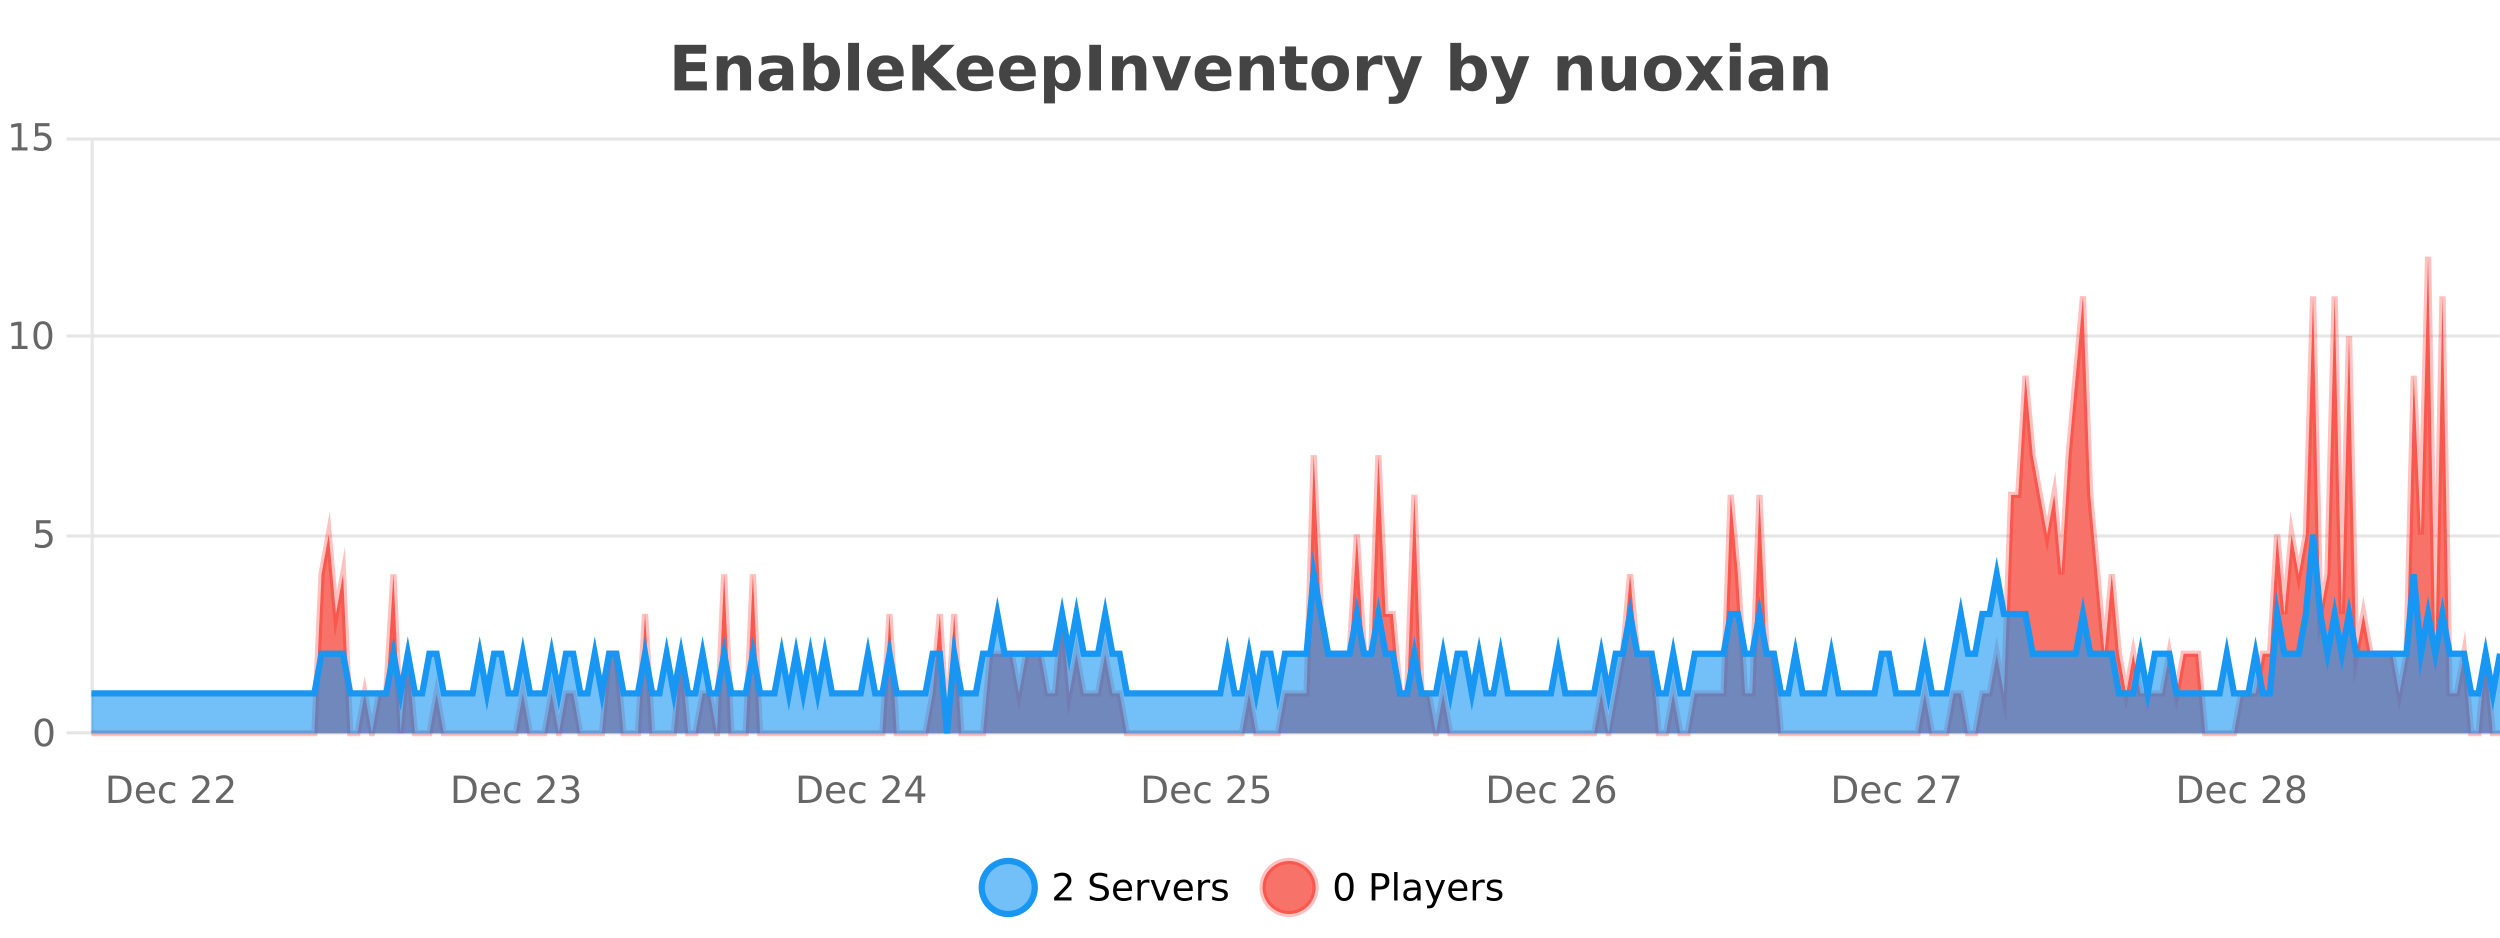
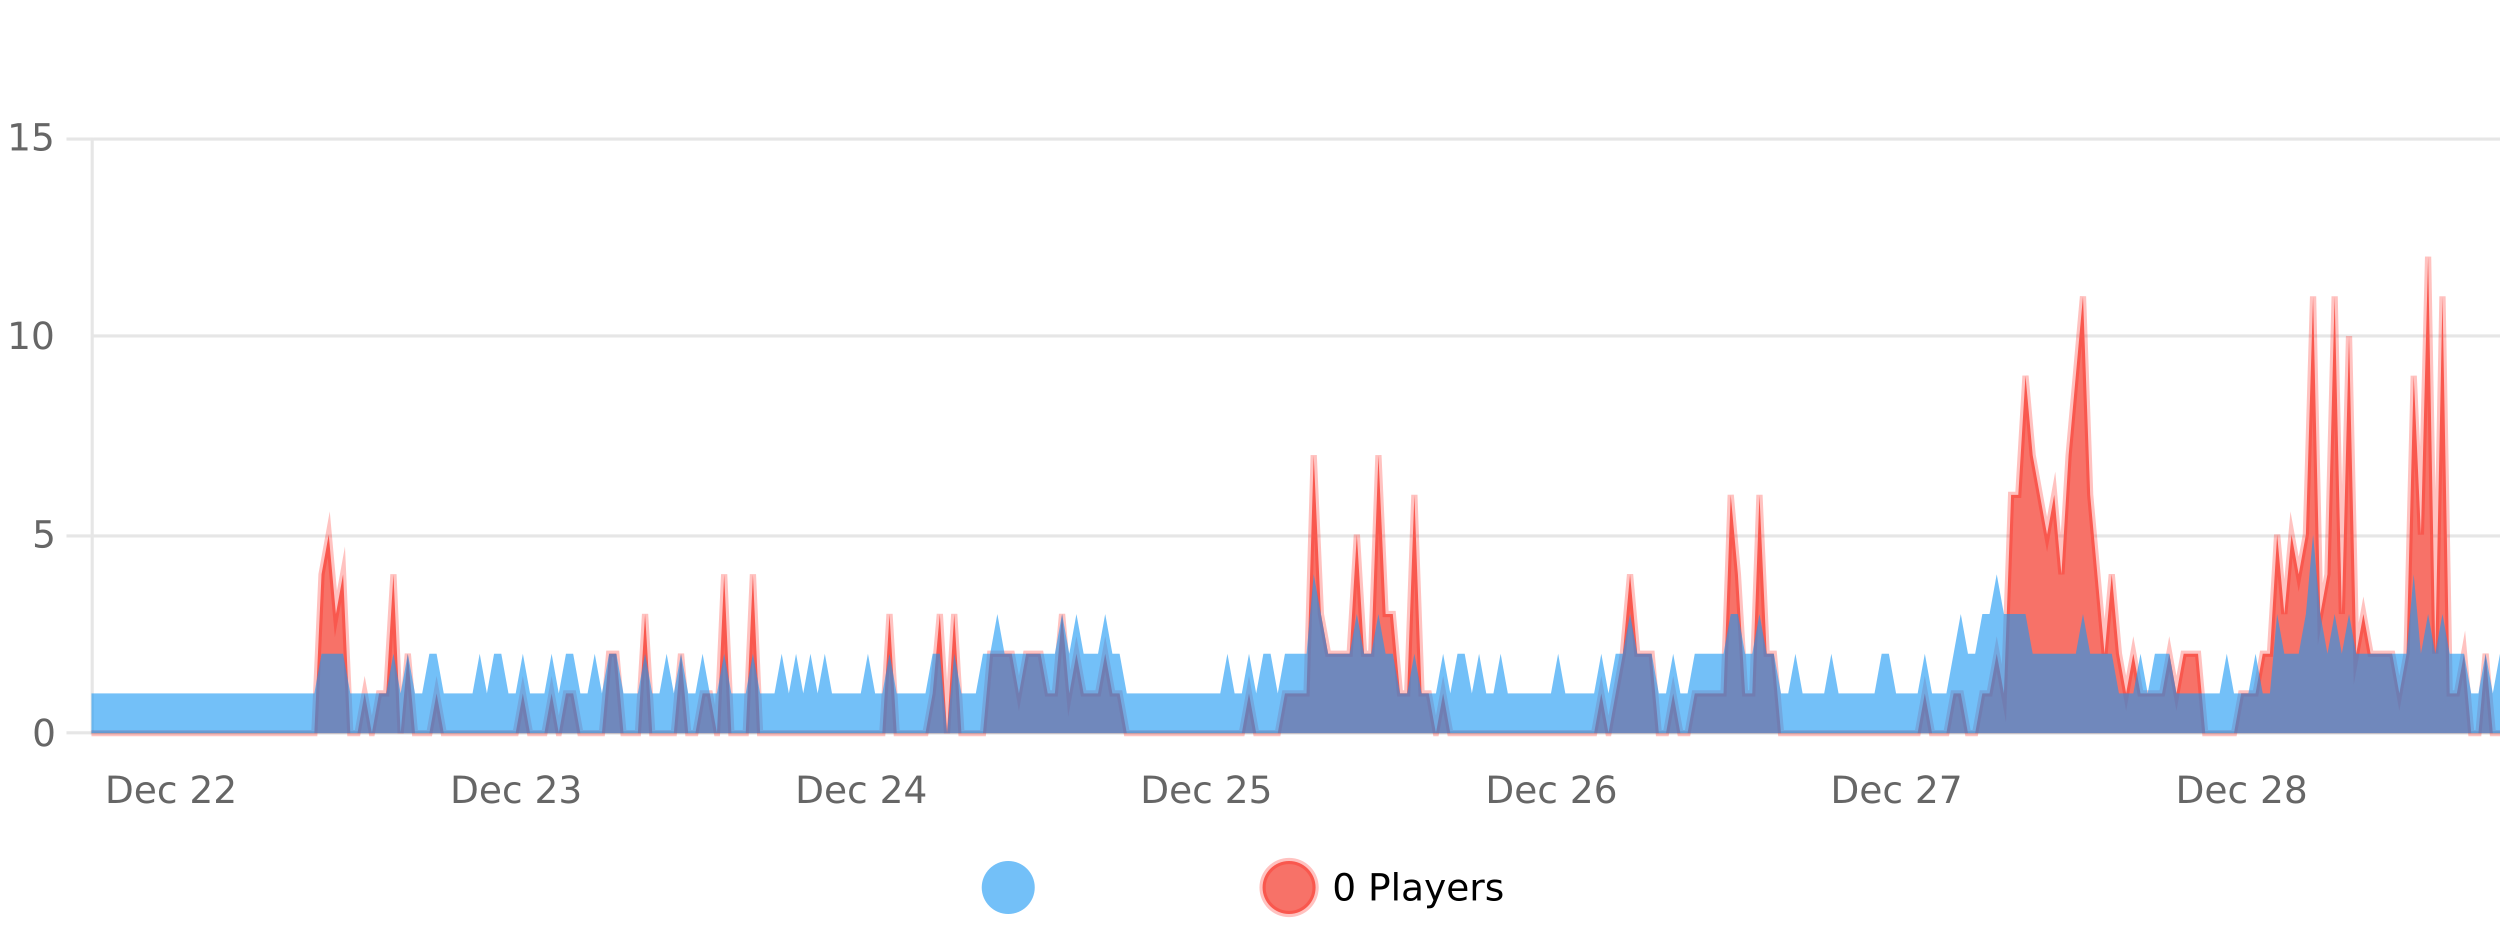
<svg xmlns="http://www.w3.org/2000/svg" width="800pt" height="300pt" viewBox="0 0 800 300" version="1.1">
  <defs>
    <clipPath id="clip1">
-       <path d="M 285 263 L 360 263 L 360 300 L 285 300 Z M 285 263 " />
-     </clipPath>
+       </clipPath>
    <clipPath id="clip2">
      <path d="M 375 263 L 450 263 L 450 300 L 375 300 Z M 375 263 " />
    </clipPath>
    <clipPath id="clip3">
      <path d="M 29.27 82 L 800 82 L 800 234.602 L 29.27 234.602 Z M 29.27 82 " />
    </clipPath>
    <clipPath id="clip4">
      <path d="M 28.27 53 L 800 53 L 800 235.602 L 28.27 235.602 Z M 28.27 53 " />
    </clipPath>
    <clipPath id="clip5">
      <path d="M 29.27 171 L 800 171 L 800 234.602 L 29.27 234.602 Z M 29.27 171 " />
    </clipPath>
    <clipPath id="clip6">
-       <path d="M 28.27 142 L 800 142 L 800 235.602 L 28.27 235.602 Z M 28.27 142 " />
-     </clipPath>
+       </clipPath>
  </defs>
  <g id="surface4092071">
    <rect x="0" y="0" width="800" height="300" style="fill:rgb(100%,100%,100%);fill-opacity:1;stroke:none;" />
    <path style="fill:none;stroke-width:1;stroke-linecap:butt;stroke-linejoin:miter;stroke:rgb(0%,0%,0%);stroke-opacity:0.098;stroke-miterlimit:10;" d="M 30 234.5 L 800 234.5 " />
    <path style="fill:none;stroke-width:1;stroke-linecap:butt;stroke-linejoin:miter;stroke:rgb(0%,0%,0%);stroke-opacity:0.098;stroke-miterlimit:10;" d="M 21.27 234.5 L 29 234.5 " />
    <path style="fill:none;stroke-width:1;stroke-linecap:butt;stroke-linejoin:miter;stroke:rgb(0%,0%,0%);stroke-opacity:0.098;stroke-miterlimit:10;" d="M 30 171.5 L 800 171.5 " />
    <path style="fill:none;stroke-width:1;stroke-linecap:butt;stroke-linejoin:miter;stroke:rgb(0%,0%,0%);stroke-opacity:0.098;stroke-miterlimit:10;" d="M 21.27 171.5 L 29 171.5 " />
    <path style="fill:none;stroke-width:1;stroke-linecap:butt;stroke-linejoin:miter;stroke:rgb(0%,0%,0%);stroke-opacity:0.098;stroke-miterlimit:10;" d="M 30 107.5 L 800 107.5 " />
-     <path style="fill:none;stroke-width:1;stroke-linecap:butt;stroke-linejoin:miter;stroke:rgb(0%,0%,0%);stroke-opacity:0.098;stroke-miterlimit:10;" d="M 21.27 107.5 L 29 107.5 " />
    <path style="fill:none;stroke-width:1;stroke-linecap:butt;stroke-linejoin:miter;stroke:rgb(0%,0%,0%);stroke-opacity:0.098;stroke-miterlimit:10;" d="M 30 44.5 L 800 44.5 " />
    <path style="fill:none;stroke-width:1;stroke-linecap:butt;stroke-linejoin:miter;stroke:rgb(0%,0%,0%);stroke-opacity:0.098;stroke-miterlimit:10;" d="M 21.27 44.5 L 29 44.5 " />
    <path style=" stroke:none;fill-rule:nonzero;fill:rgb(9.02%,58.824%,95.294%);fill-opacity:0.6;" d="M 331.121 284 C 331.121 288.688 327.324 292.484 322.637 292.484 C 317.953 292.484 314.152 288.688 314.152 284 C 314.152 279.312 317.953 275.516 322.637 275.516 C 327.324 275.516 331.121 279.312 331.121 284 Z M 331.121 284 " />
    <g clip-path="url(#clip1)" clip-rule="nonzero">
      <path style="fill:none;stroke-width:2;stroke-linecap:butt;stroke-linejoin:miter;stroke:rgb(9.02%,58.824%,95.294%);stroke-opacity:1;stroke-miterlimit:10;" d="M 331.121 284 C 331.121 288.688 327.324 292.484 322.637 292.484 C 317.953 292.484 314.152 288.688 314.152 284 C 314.152 279.312 317.953 275.516 322.637 275.516 C 327.324 275.516 331.121 279.312 331.121 284 Z M 331.121 284 " />
    </g>
-     <path style=" stroke:none;fill-rule:nonzero;fill:rgb(0%,0%,0%);fill-opacity:1;" d="M 338.75 287.156 L 342.891 287.156 L 342.891 288.156 L 337.328 288.156 L 337.328 287.156 C 337.773 286.699 338.383 286.078 339.156 285.297 C 339.938 284.508 340.426 283.996 340.625 283.766 C 341.008 283.352 341.273 282.996 341.422 282.703 C 341.578 282.402 341.656 282.109 341.656 281.828 C 341.656 281.359 341.488 280.98 341.156 280.688 C 340.832 280.398 340.41 280.25 339.891 280.25 C 339.516 280.25 339.117 280.312 338.703 280.438 C 338.297 280.562 337.859 280.762 337.391 281.031 L 337.391 279.828 C 337.867 279.641 338.312 279.5 338.719 279.406 C 339.133 279.305 339.516 279.25 339.859 279.25 C 340.766 279.25 341.488 279.48 342.031 279.938 C 342.57 280.387 342.844 280.992 342.844 281.75 C 342.844 282.105 342.773 282.445 342.641 282.766 C 342.504 283.09 342.258 283.469 341.906 283.906 C 341.801 284.023 341.488 284.352 340.969 284.891 C 340.445 285.434 339.707 286.188 338.75 287.156 Z M 354.32 279.688 L 354.32 280.844 C 353.871 280.637 353.445 280.48 353.039 280.375 C 352.641 280.262 352.262 280.203 351.898 280.203 C 351.25 280.203 350.75 280.328 350.398 280.578 C 350.055 280.828 349.883 281.188 349.883 281.656 C 349.883 282.043 349.996 282.336 350.227 282.531 C 350.453 282.73 350.898 282.887 351.555 283 L 352.258 283.156 C 353.141 283.324 353.793 283.621 354.211 284.047 C 354.637 284.465 354.852 285.027 354.852 285.734 C 354.852 286.59 354.562 287.234 353.992 287.672 C 353.43 288.109 352.594 288.328 351.492 288.328 C 351.086 288.328 350.648 288.281 350.18 288.188 C 349.711 288.094 349.227 287.953 348.727 287.766 L 348.727 286.547 C 349.203 286.82 349.672 287.023 350.133 287.156 C 350.602 287.293 351.055 287.359 351.492 287.359 C 352.168 287.359 352.688 287.23 353.055 286.969 C 353.43 286.699 353.617 286.32 353.617 285.828 C 353.617 285.402 353.48 285.07 353.211 284.828 C 352.949 284.578 352.516 284.398 351.914 284.281 L 351.195 284.141 C 350.309 283.965 349.668 283.688 349.273 283.312 C 348.887 282.938 348.695 282.418 348.695 281.75 C 348.695 280.969 348.965 280.359 349.508 279.922 C 350.047 279.477 350.797 279.25 351.758 279.25 C 352.172 279.25 352.59 279.289 353.008 279.359 C 353.434 279.434 353.871 279.543 354.32 279.688 Z M 362.266 284.609 L 362.266 285.125 L 357.297 285.125 C 357.348 285.875 357.57 286.445 357.969 286.828 C 358.375 287.215 358.93 287.406 359.641 287.406 C 360.055 287.406 360.457 287.359 360.844 287.266 C 361.238 287.164 361.629 287.008 362.016 286.797 L 362.016 287.828 C 361.617 287.984 361.219 288.105 360.812 288.188 C 360.406 288.281 359.992 288.328 359.578 288.328 C 358.535 288.328 357.707 288.027 357.094 287.422 C 356.477 286.809 356.172 285.98 356.172 284.938 C 356.172 283.867 356.461 283.016 357.047 282.391 C 357.629 281.758 358.41 281.438 359.391 281.438 C 360.273 281.438 360.973 281.727 361.484 282.297 C 362.004 282.859 362.266 283.633 362.266 284.609 Z M 361.188 284.281 C 361.176 283.699 361.008 283.23 360.688 282.875 C 360.363 282.523 359.938 282.344 359.406 282.344 C 358.801 282.344 358.316 282.516 357.953 282.859 C 357.598 283.203 357.395 283.684 357.344 284.297 Z M 367.836 282.594 C 367.711 282.531 367.574 282.484 367.43 282.453 C 367.293 282.414 367.137 282.391 366.961 282.391 C 366.355 282.391 365.887 282.59 365.555 282.984 C 365.23 283.383 365.07 283.953 365.07 284.703 L 365.07 288.156 L 363.992 288.156 L 363.992 281.594 L 365.07 281.594 L 365.07 282.609 C 365.297 282.215 365.594 281.922 365.961 281.734 C 366.324 281.539 366.766 281.438 367.289 281.438 C 367.359 281.438 367.438 281.445 367.523 281.453 C 367.617 281.465 367.715 281.48 367.82 281.5 Z M 368.195 281.594 L 369.336 281.594 L 371.383 287.094 L 373.445 281.594 L 374.586 281.594 L 372.117 288.156 L 370.648 288.156 Z M 381.688 284.609 L 381.688 285.125 L 376.719 285.125 C 376.77 285.875 376.992 286.445 377.391 286.828 C 377.797 287.215 378.352 287.406 379.062 287.406 C 379.477 287.406 379.879 287.359 380.266 287.266 C 380.66 287.164 381.051 287.008 381.438 286.797 L 381.438 287.828 C 381.039 287.984 380.641 288.105 380.234 288.188 C 379.828 288.281 379.414 288.328 379 288.328 C 377.957 288.328 377.129 288.027 376.516 287.422 C 375.898 286.809 375.594 285.98 375.594 284.938 C 375.594 283.867 375.883 283.016 376.469 282.391 C 377.051 281.758 377.832 281.438 378.812 281.438 C 379.695 281.438 380.395 281.727 380.906 282.297 C 381.426 282.859 381.688 283.633 381.688 284.609 Z M 380.609 284.281 C 380.598 283.699 380.43 283.23 380.109 282.875 C 379.785 282.523 379.359 282.344 378.828 282.344 C 378.223 282.344 377.738 282.516 377.375 282.859 C 377.02 283.203 376.816 283.684 376.766 284.297 Z M 387.258 282.594 C 387.133 282.531 386.996 282.484 386.852 282.453 C 386.715 282.414 386.559 282.391 386.383 282.391 C 385.777 282.391 385.309 282.59 384.977 282.984 C 384.652 283.383 384.492 283.953 384.492 284.703 L 384.492 288.156 L 383.414 288.156 L 383.414 281.594 L 384.492 281.594 L 384.492 282.609 C 384.719 282.215 385.016 281.922 385.383 281.734 C 385.746 281.539 386.188 281.438 386.711 281.438 C 386.781 281.438 386.859 281.445 386.945 281.453 C 387.039 281.465 387.137 281.48 387.242 281.5 Z M 392.562 281.781 L 392.562 282.812 C 392.258 282.656 391.941 282.543 391.609 282.469 C 391.285 282.387 390.945 282.344 390.594 282.344 C 390.062 282.344 389.66 282.43 389.391 282.594 C 389.117 282.75 388.984 282.996 388.984 283.328 C 388.984 283.578 389.078 283.777 389.266 283.922 C 389.461 284.059 389.852 284.188 390.438 284.312 L 390.797 284.406 C 391.566 284.562 392.113 284.793 392.438 285.094 C 392.758 285.398 392.922 285.812 392.922 286.344 C 392.922 286.961 392.676 287.445 392.188 287.797 C 391.707 288.152 391.047 288.328 390.203 288.328 C 389.848 288.328 389.477 288.289 389.094 288.219 C 388.719 288.156 388.32 288.059 387.906 287.922 L 387.906 286.797 C 388.301 287.008 388.691 287.164 389.078 287.266 C 389.461 287.371 389.848 287.422 390.234 287.422 C 390.734 287.422 391.117 287.34 391.391 287.172 C 391.672 286.996 391.812 286.746 391.812 286.422 C 391.812 286.133 391.711 285.906 391.516 285.75 C 391.316 285.594 390.883 285.445 390.219 285.297 L 389.844 285.219 C 389.176 285.074 388.691 284.855 388.391 284.562 C 388.098 284.273 387.953 283.875 387.953 283.375 C 387.953 282.75 388.172 282.273 388.609 281.938 C 389.047 281.605 389.664 281.438 390.469 281.438 C 390.863 281.438 391.238 281.469 391.594 281.531 C 391.945 281.586 392.27 281.668 392.562 281.781 Z M 332.637 277.016 " />
    <path style=" stroke:none;fill-rule:nonzero;fill:rgb(96.863%,44.706%,40.784%);fill-opacity:1;" d="M 420.988 284 C 420.988 288.688 417.191 292.484 412.504 292.484 C 407.82 292.484 404.02 288.688 404.02 284 C 404.02 279.312 407.82 275.516 412.504 275.516 C 417.191 275.516 420.988 279.312 420.988 284 Z M 420.988 284 " />
    <g clip-path="url(#clip2)" clip-rule="nonzero">
      <path style="fill:none;stroke-width:2;stroke-linecap:butt;stroke-linejoin:miter;stroke:rgb(100%,4.706%,0%);stroke-opacity:0.247;stroke-miterlimit:10;" d="M 420.988 284 C 420.988 288.688 417.191 292.484 412.504 292.484 C 407.82 292.484 404.02 288.688 404.02 284 C 404.02 279.312 407.82 275.516 412.504 275.516 C 417.191 275.516 420.988 279.312 420.988 284 Z M 420.988 284 " />
    </g>
    <path style=" stroke:none;fill-rule:nonzero;fill:rgb(0%,0%,0%);fill-opacity:1;" d="M 430.133 280.188 C 429.527 280.188 429.07 280.492 428.758 281.094 C 428.453 281.688 428.305 282.59 428.305 283.797 C 428.305 284.996 428.453 285.898 428.758 286.5 C 429.07 287.094 429.527 287.391 430.133 287.391 C 430.746 287.391 431.203 287.094 431.508 286.5 C 431.82 285.898 431.977 284.996 431.977 283.797 C 431.977 282.59 431.82 281.688 431.508 281.094 C 431.203 280.492 430.746 280.188 430.133 280.188 Z M 430.133 279.25 C 431.109 279.25 431.859 279.641 432.383 280.422 C 432.902 281.195 433.164 282.32 433.164 283.797 C 433.164 285.266 432.902 286.391 432.383 287.172 C 431.859 287.945 431.109 288.328 430.133 288.328 C 429.152 288.328 428.402 287.945 427.883 287.172 C 427.371 286.391 427.117 285.266 427.117 283.797 C 427.117 282.32 427.371 281.195 427.883 280.422 C 428.402 279.641 429.152 279.25 430.133 279.25 Z M 440.125 280.375 L 440.125 283.672 L 441.609 283.672 C 442.16 283.672 442.586 283.531 442.891 283.25 C 443.191 282.961 443.344 282.547 443.344 282.016 C 443.344 281.496 443.191 281.094 442.891 280.812 C 442.586 280.523 442.16 280.375 441.609 280.375 Z M 438.938 279.406 L 441.609 279.406 C 442.598 279.406 443.344 279.633 443.844 280.078 C 444.344 280.516 444.594 281.164 444.594 282.016 C 444.594 282.883 444.344 283.539 443.844 283.984 C 443.344 284.422 442.598 284.641 441.609 284.641 L 440.125 284.641 L 440.125 288.156 L 438.938 288.156 Z M 446.129 279.031 L 447.207 279.031 L 447.207 288.156 L 446.129 288.156 Z M 452.445 284.859 C 451.578 284.859 450.977 284.961 450.633 285.156 C 450.297 285.355 450.133 285.695 450.133 286.172 C 450.133 286.559 450.258 286.867 450.508 287.094 C 450.766 287.312 451.109 287.422 451.539 287.422 C 452.141 287.422 452.621 287.215 452.977 286.797 C 453.34 286.371 453.523 285.805 453.523 285.094 L 453.523 284.859 Z M 454.602 284.406 L 454.602 288.156 L 453.523 288.156 L 453.523 287.156 C 453.273 287.555 452.965 287.852 452.602 288.047 C 452.234 288.234 451.789 288.328 451.258 288.328 C 450.578 288.328 450.043 288.141 449.648 287.766 C 449.25 287.383 449.055 286.875 449.055 286.25 C 449.055 285.512 449.297 284.953 449.789 284.578 C 450.289 284.203 451.027 284.016 452.008 284.016 L 453.523 284.016 L 453.523 283.906 C 453.523 283.406 453.355 283.023 453.023 282.75 C 452.699 282.48 452.246 282.344 451.664 282.344 C 451.289 282.344 450.918 282.391 450.555 282.484 C 450.199 282.578 449.859 282.715 449.539 282.891 L 449.539 281.891 C 449.934 281.734 450.312 281.621 450.68 281.547 C 451.055 281.477 451.418 281.438 451.773 281.438 C 452.719 281.438 453.43 281.684 453.898 282.172 C 454.367 282.664 454.602 283.406 454.602 284.406 Z M 459.551 288.766 C 459.246 289.547 458.949 290.055 458.66 290.297 C 458.367 290.535 457.98 290.656 457.504 290.656 L 456.645 290.656 L 456.645 289.75 L 457.27 289.75 C 457.57 289.75 457.801 289.676 457.957 289.531 C 458.121 289.395 458.305 289.066 458.504 288.547 L 458.707 288.047 L 456.051 281.594 L 457.191 281.594 L 459.238 286.719 L 461.301 281.594 L 462.441 281.594 Z M 469.543 284.609 L 469.543 285.125 L 464.574 285.125 C 464.625 285.875 464.848 286.445 465.246 286.828 C 465.652 287.215 466.207 287.406 466.918 287.406 C 467.332 287.406 467.734 287.359 468.121 287.266 C 468.516 287.164 468.906 287.008 469.293 286.797 L 469.293 287.828 C 468.895 287.984 468.496 288.105 468.09 288.188 C 467.684 288.281 467.27 288.328 466.855 288.328 C 465.812 288.328 464.984 288.027 464.371 287.422 C 463.754 286.809 463.449 285.98 463.449 284.938 C 463.449 283.867 463.738 283.016 464.324 282.391 C 464.906 281.758 465.688 281.438 466.668 281.438 C 467.551 281.438 468.25 281.727 468.762 282.297 C 469.281 282.859 469.543 283.633 469.543 284.609 Z M 468.465 284.281 C 468.453 283.699 468.285 283.23 467.965 282.875 C 467.641 282.523 467.215 282.344 466.684 282.344 C 466.078 282.344 465.594 282.516 465.23 282.859 C 464.875 283.203 464.672 283.684 464.621 284.297 Z M 475.113 282.594 C 474.988 282.531 474.852 282.484 474.707 282.453 C 474.57 282.414 474.414 282.391 474.238 282.391 C 473.633 282.391 473.164 282.59 472.832 282.984 C 472.508 283.383 472.348 283.953 472.348 284.703 L 472.348 288.156 L 471.27 288.156 L 471.27 281.594 L 472.348 281.594 L 472.348 282.609 C 472.574 282.215 472.871 281.922 473.238 281.734 C 473.602 281.539 474.043 281.438 474.566 281.438 C 474.637 281.438 474.715 281.445 474.801 281.453 C 474.895 281.465 474.992 281.48 475.098 281.5 Z M 480.422 281.781 L 480.422 282.812 C 480.117 282.656 479.801 282.543 479.469 282.469 C 479.145 282.387 478.805 282.344 478.453 282.344 C 477.922 282.344 477.52 282.43 477.25 282.594 C 476.977 282.75 476.844 282.996 476.844 283.328 C 476.844 283.578 476.938 283.777 477.125 283.922 C 477.32 284.059 477.711 284.188 478.297 284.312 L 478.656 284.406 C 479.426 284.562 479.973 284.793 480.297 285.094 C 480.617 285.398 480.781 285.812 480.781 286.344 C 480.781 286.961 480.535 287.445 480.047 287.797 C 479.566 288.152 478.906 288.328 478.062 288.328 C 477.707 288.328 477.336 288.289 476.953 288.219 C 476.578 288.156 476.18 288.059 475.766 287.922 L 475.766 286.797 C 476.16 287.008 476.551 287.164 476.938 287.266 C 477.32 287.371 477.707 287.422 478.094 287.422 C 478.594 287.422 478.977 287.34 479.25 287.172 C 479.531 286.996 479.672 286.746 479.672 286.422 C 479.672 286.133 479.57 285.906 479.375 285.75 C 479.176 285.594 478.742 285.445 478.078 285.297 L 477.703 285.219 C 477.035 285.074 476.551 284.855 476.25 284.562 C 475.957 284.273 475.812 283.875 475.812 283.375 C 475.812 282.75 476.031 282.273 476.469 281.938 C 476.906 281.605 477.523 281.438 478.328 281.438 C 478.723 281.438 479.098 281.469 479.453 281.531 C 479.805 281.586 480.129 281.668 480.422 281.781 Z M 422.504 277.016 " />
-     <path style=" stroke:none;fill-rule:nonzero;fill:rgb(26.667%,26.667%,26.667%);fill-opacity:1;" d="M 215.844 14.344 L 225.984 14.344 L 225.984 17.188 L 219.594 17.188 L 219.594 19.891 L 225.609 19.891 L 225.609 22.734 L 219.594 22.734 L 219.594 26.078 L 226.203 26.078 L 226.203 28.922 L 215.844 28.922 Z M 240.336 22.266 L 240.336 28.922 L 236.82 28.922 L 236.82 23.828 C 236.82 22.883 236.797 22.23 236.758 21.875 C 236.715 21.512 236.641 21.246 236.539 21.078 C 236.402 20.852 236.215 20.672 235.977 20.547 C 235.746 20.422 235.48 20.359 235.18 20.359 C 234.449 20.359 233.875 20.641 233.461 21.203 C 233.043 21.766 232.836 22.547 232.836 23.547 L 232.836 28.922 L 229.352 28.922 L 229.352 17.984 L 232.836 17.984 L 232.836 19.578 C 233.367 18.945 233.93 18.477 234.523 18.172 C 235.117 17.871 235.766 17.719 236.477 17.719 C 237.746 17.719 238.703 18.109 239.352 18.891 C 240.008 19.664 240.336 20.789 240.336 22.266 Z M 248.477 24 C 247.746 24 247.199 24.125 246.836 24.375 C 246.469 24.617 246.289 24.98 246.289 25.469 C 246.289 25.906 246.434 26.25 246.727 26.5 C 247.027 26.75 247.438 26.875 247.961 26.875 C 248.617 26.875 249.168 26.641 249.617 26.172 C 250.074 25.703 250.305 25.117 250.305 24.406 L 250.305 24 Z M 253.82 22.688 L 253.82 28.922 L 250.305 28.922 L 250.305 27.297 C 249.836 27.965 249.305 28.449 248.711 28.75 C 248.125 29.051 247.414 29.203 246.57 29.203 C 245.445 29.203 244.527 28.875 243.82 28.219 C 243.109 27.555 242.758 26.695 242.758 25.641 C 242.758 24.359 243.195 23.422 244.07 22.828 C 244.953 22.227 246.344 21.922 248.242 21.922 L 250.305 21.922 L 250.305 21.641 C 250.305 21.09 250.086 20.688 249.648 20.438 C 249.211 20.18 248.527 20.047 247.602 20.047 C 246.852 20.047 246.152 20.125 245.508 20.281 C 244.859 20.43 244.262 20.648 243.711 20.938 L 243.711 18.281 C 244.461 18.094 245.211 17.953 245.961 17.859 C 246.719 17.766 247.48 17.719 248.242 17.719 C 250.211 17.719 251.633 18.109 252.508 18.891 C 253.383 19.664 253.82 20.93 253.82 22.688 Z M 262.898 26.672 C 263.648 26.672 264.219 26.402 264.617 25.859 C 265.012 25.309 265.211 24.512 265.211 23.469 C 265.211 22.43 265.012 21.637 264.617 21.094 C 264.219 20.543 263.648 20.266 262.898 20.266 C 262.148 20.266 261.57 20.543 261.164 21.094 C 260.766 21.637 260.57 22.43 260.57 23.469 C 260.57 24.5 260.766 25.293 261.164 25.844 C 261.57 26.398 262.148 26.672 262.898 26.672 Z M 260.57 19.578 C 261.059 18.945 261.594 18.477 262.18 18.172 C 262.762 17.871 263.434 17.719 264.195 17.719 C 265.547 17.719 266.656 18.258 267.523 19.328 C 268.387 20.402 268.82 21.781 268.82 23.469 C 268.82 25.148 268.387 26.523 267.523 27.594 C 266.656 28.668 265.547 29.203 264.195 29.203 C 263.434 29.203 262.762 29.051 262.18 28.75 C 261.594 28.449 261.059 27.98 260.57 27.344 L 260.57 28.922 L 257.086 28.922 L 257.086 13.719 L 260.57 13.719 Z M 271.398 13.719 L 274.883 13.719 L 274.883 28.922 L 271.398 28.922 Z M 289.164 23.422 L 289.164 24.422 L 280.992 24.422 C 281.074 25.246 281.371 25.859 281.883 26.266 C 282.391 26.672 283.102 26.875 284.008 26.875 C 284.746 26.875 285.5 26.766 286.273 26.547 C 287.043 26.328 287.836 26 288.648 25.562 L 288.648 28.25 C 287.824 28.562 286.996 28.797 286.164 28.953 C 285.34 29.117 284.516 29.203 283.695 29.203 C 281.715 29.203 280.172 28.703 279.07 27.703 C 277.977 26.695 277.43 25.281 277.43 23.469 C 277.43 21.68 277.965 20.273 279.039 19.25 C 280.121 18.23 281.605 17.719 283.492 17.719 C 285.211 17.719 286.586 18.242 287.617 19.281 C 288.648 20.312 289.164 21.695 289.164 23.422 Z M 285.57 22.266 C 285.57 21.602 285.375 21.062 284.992 20.656 C 284.605 20.25 284.102 20.047 283.477 20.047 C 282.797 20.047 282.246 20.242 281.82 20.625 C 281.402 21 281.141 21.547 281.039 22.266 Z M 291.977 14.344 L 295.727 14.344 L 295.727 19.656 L 301.148 14.344 L 305.508 14.344 L 298.492 21.25 L 306.242 28.922 L 301.523 28.922 L 295.727 23.172 L 295.727 28.922 L 291.977 28.922 Z M 317.875 23.422 L 317.875 24.422 L 309.703 24.422 C 309.785 25.246 310.082 25.859 310.594 26.266 C 311.102 26.672 311.812 26.875 312.719 26.875 C 313.457 26.875 314.211 26.766 314.984 26.547 C 315.754 26.328 316.547 26 317.359 25.562 L 317.359 28.25 C 316.535 28.562 315.707 28.797 314.875 28.953 C 314.051 29.117 313.227 29.203 312.406 29.203 C 310.426 29.203 308.883 28.703 307.781 27.703 C 306.688 26.695 306.141 25.281 306.141 23.469 C 306.141 21.68 306.676 20.273 307.75 19.25 C 308.832 18.23 310.316 17.719 312.203 17.719 C 313.922 17.719 315.297 18.242 316.328 19.281 C 317.359 20.312 317.875 21.695 317.875 23.422 Z M 314.281 22.266 C 314.281 21.602 314.086 21.062 313.703 20.656 C 313.316 20.25 312.812 20.047 312.188 20.047 C 311.508 20.047 310.957 20.242 310.531 20.625 C 310.113 21 309.852 21.547 309.75 22.266 Z M 331.438 23.422 L 331.438 24.422 L 323.266 24.422 C 323.348 25.246 323.645 25.859 324.156 26.266 C 324.664 26.672 325.375 26.875 326.281 26.875 C 327.02 26.875 327.773 26.766 328.547 26.547 C 329.316 26.328 330.109 26 330.922 25.562 L 330.922 28.25 C 330.098 28.562 329.27 28.797 328.438 28.953 C 327.613 29.117 326.789 29.203 325.969 29.203 C 323.988 29.203 322.445 28.703 321.344 27.703 C 320.25 26.695 319.703 25.281 319.703 23.469 C 319.703 21.68 320.238 20.273 321.312 19.25 C 322.395 18.23 323.879 17.719 325.766 17.719 C 327.484 17.719 328.859 18.242 329.891 19.281 C 330.922 20.312 331.438 21.695 331.438 23.422 Z M 327.844 22.266 C 327.844 21.602 327.648 21.062 327.266 20.656 C 326.879 20.25 326.375 20.047 325.75 20.047 C 325.07 20.047 324.52 20.242 324.094 20.625 C 323.676 21 323.414 21.547 323.312 22.266 Z M 337.578 27.344 L 337.578 33.078 L 334.094 33.078 L 334.094 17.984 L 337.578 17.984 L 337.578 19.578 C 338.066 18.945 338.602 18.477 339.188 18.172 C 339.77 17.871 340.441 17.719 341.203 17.719 C 342.555 17.719 343.664 18.258 344.531 19.328 C 345.395 20.402 345.828 21.781 345.828 23.469 C 345.828 25.148 345.395 26.523 344.531 27.594 C 343.664 28.668 342.555 29.203 341.203 29.203 C 340.441 29.203 339.77 29.051 339.188 28.75 C 338.602 28.449 338.066 27.98 337.578 27.344 Z M 339.906 20.266 C 339.156 20.266 338.578 20.543 338.172 21.094 C 337.773 21.637 337.578 22.43 337.578 23.469 C 337.578 24.5 337.773 25.293 338.172 25.844 C 338.578 26.398 339.156 26.672 339.906 26.672 C 340.656 26.672 341.227 26.402 341.625 25.859 C 342.02 25.309 342.219 24.512 342.219 23.469 C 342.219 22.43 342.02 21.637 341.625 21.094 C 341.227 20.543 340.656 20.266 339.906 20.266 Z M 348.57 14.344 L 352.32 14.344 L 352.32 28.922 L 348.57 28.922 Z M 366.836 22.266 L 366.836 28.922 L 363.32 28.922 L 363.32 23.828 C 363.32 22.883 363.297 22.23 363.258 21.875 C 363.215 21.512 363.141 21.246 363.039 21.078 C 362.902 20.852 362.715 20.672 362.477 20.547 C 362.246 20.422 361.98 20.359 361.68 20.359 C 360.949 20.359 360.375 20.641 359.961 21.203 C 359.543 21.766 359.336 22.547 359.336 23.547 L 359.336 28.922 L 355.852 28.922 L 355.852 17.984 L 359.336 17.984 L 359.336 19.578 C 359.867 18.945 360.43 18.477 361.023 18.172 C 361.617 17.871 362.266 17.719 362.977 17.719 C 364.246 17.719 365.203 18.109 365.852 18.891 C 366.508 19.664 366.836 20.789 366.836 22.266 Z M 368.703 17.984 L 372.203 17.984 L 374.938 25.547 L 377.641 17.984 L 381.156 17.984 L 376.844 28.922 L 373 28.922 Z M 394.035 23.422 L 394.035 24.422 L 385.863 24.422 C 385.945 25.246 386.242 25.859 386.754 26.266 C 387.262 26.672 387.973 26.875 388.879 26.875 C 389.617 26.875 390.371 26.766 391.145 26.547 C 391.914 26.328 392.707 26 393.52 25.562 L 393.52 28.25 C 392.695 28.562 391.867 28.797 391.035 28.953 C 390.211 29.117 389.387 29.203 388.566 29.203 C 386.586 29.203 385.043 28.703 383.941 27.703 C 382.848 26.695 382.301 25.281 382.301 23.469 C 382.301 21.68 382.836 20.273 383.91 19.25 C 384.992 18.23 386.477 17.719 388.363 17.719 C 390.082 17.719 391.457 18.242 392.488 19.281 C 393.52 20.312 394.035 21.695 394.035 23.422 Z M 390.441 22.266 C 390.441 21.602 390.246 21.062 389.863 20.656 C 389.477 20.25 388.973 20.047 388.348 20.047 C 387.668 20.047 387.117 20.242 386.691 20.625 C 386.273 21 386.012 21.547 385.91 22.266 Z M 407.68 22.266 L 407.68 28.922 L 404.164 28.922 L 404.164 23.828 C 404.164 22.883 404.141 22.23 404.102 21.875 C 404.059 21.512 403.984 21.246 403.883 21.078 C 403.746 20.852 403.559 20.672 403.32 20.547 C 403.09 20.422 402.824 20.359 402.523 20.359 C 401.793 20.359 401.219 20.641 400.805 21.203 C 400.387 21.766 400.18 22.547 400.18 23.547 L 400.18 28.922 L 396.695 28.922 L 396.695 17.984 L 400.18 17.984 L 400.18 19.578 C 400.711 18.945 401.273 18.477 401.867 18.172 C 402.461 17.871 403.109 17.719 403.82 17.719 C 405.09 17.719 406.047 18.109 406.695 18.891 C 407.352 19.664 407.68 20.789 407.68 22.266 Z M 414.742 14.875 L 414.742 17.984 L 418.352 17.984 L 418.352 20.484 L 414.742 20.484 L 414.742 25.125 C 414.742 25.637 414.84 25.98 415.039 26.156 C 415.246 26.336 415.648 26.422 416.242 26.422 L 418.039 26.422 L 418.039 28.922 L 415.039 28.922 C 413.664 28.922 412.684 28.637 412.102 28.062 C 411.527 27.48 411.242 26.5 411.242 25.125 L 411.242 20.484 L 409.508 20.484 L 409.508 17.984 L 411.242 17.984 L 411.242 14.875 Z M 425.695 20.219 C 424.914 20.219 424.32 20.5 423.914 21.062 C 423.508 21.617 423.305 22.418 423.305 23.469 C 423.305 24.512 423.508 25.312 423.914 25.875 C 424.32 26.43 424.914 26.703 425.695 26.703 C 426.453 26.703 427.031 26.43 427.43 25.875 C 427.836 25.312 428.039 24.512 428.039 23.469 C 428.039 22.418 427.836 21.617 427.43 21.062 C 427.031 20.5 426.453 20.219 425.695 20.219 Z M 425.695 17.719 C 427.57 17.719 429.031 18.23 430.086 19.25 C 431.148 20.262 431.68 21.668 431.68 23.469 C 431.68 25.262 431.148 26.668 430.086 27.688 C 429.031 28.699 427.57 29.203 425.695 29.203 C 423.797 29.203 422.32 28.699 421.258 27.688 C 420.195 26.668 419.664 25.262 419.664 23.469 C 419.664 21.668 420.195 20.262 421.258 19.25 C 422.32 18.23 423.797 17.719 425.695 17.719 Z M 442.359 20.969 C 442.047 20.824 441.738 20.719 441.438 20.656 C 441.133 20.586 440.832 20.547 440.531 20.547 C 439.625 20.547 438.926 20.836 438.438 21.406 C 437.957 21.98 437.719 22.805 437.719 23.875 L 437.719 28.922 L 434.234 28.922 L 434.234 17.984 L 437.719 17.984 L 437.719 19.781 C 438.164 19.062 438.68 18.543 439.266 18.219 C 439.848 17.887 440.547 17.719 441.359 17.719 C 441.484 17.719 441.613 17.727 441.75 17.734 C 441.883 17.746 442.082 17.766 442.344 17.797 Z M 442.656 17.984 L 446.141 17.984 L 449.094 25.406 L 451.594 17.984 L 455.078 17.984 L 450.484 29.953 C 450.023 31.172 449.484 32.02 448.859 32.5 C 448.242 32.988 447.438 33.234 446.438 33.234 L 444.406 33.234 L 444.406 30.938 L 445.5 30.938 C 446.094 30.938 446.523 30.844 446.797 30.656 C 447.066 30.469 447.273 30.129 447.422 29.641 L 447.531 29.344 Z M 469.906 26.672 C 470.656 26.672 471.227 26.402 471.625 25.859 C 472.02 25.309 472.219 24.512 472.219 23.469 C 472.219 22.43 472.02 21.637 471.625 21.094 C 471.227 20.543 470.656 20.266 469.906 20.266 C 469.156 20.266 468.578 20.543 468.172 21.094 C 467.773 21.637 467.578 22.43 467.578 23.469 C 467.578 24.5 467.773 25.293 468.172 25.844 C 468.578 26.398 469.156 26.672 469.906 26.672 Z M 467.578 19.578 C 468.066 18.945 468.602 18.477 469.188 18.172 C 469.77 17.871 470.441 17.719 471.203 17.719 C 472.555 17.719 473.664 18.258 474.531 19.328 C 475.395 20.402 475.828 21.781 475.828 23.469 C 475.828 25.148 475.395 26.523 474.531 27.594 C 473.664 28.668 472.555 29.203 471.203 29.203 C 470.441 29.203 469.77 29.051 469.188 28.75 C 468.602 28.449 468.066 27.98 467.578 27.344 L 467.578 28.922 L 464.094 28.922 L 464.094 13.719 L 467.578 13.719 Z M 476.977 17.984 L 480.461 17.984 L 483.414 25.406 L 485.914 17.984 L 489.398 17.984 L 484.805 29.953 C 484.344 31.172 483.805 32.02 483.18 32.5 C 482.562 32.988 481.758 33.234 480.758 33.234 L 478.727 33.234 L 478.727 30.938 L 479.82 30.938 C 480.414 30.938 480.844 30.844 481.117 30.656 C 481.387 30.469 481.594 30.129 481.742 29.641 L 481.852 29.344 Z M 509.398 22.266 L 509.398 28.922 L 505.883 28.922 L 505.883 23.828 C 505.883 22.883 505.859 22.23 505.82 21.875 C 505.777 21.512 505.703 21.246 505.602 21.078 C 505.465 20.852 505.277 20.672 505.039 20.547 C 504.809 20.422 504.543 20.359 504.242 20.359 C 503.512 20.359 502.938 20.641 502.523 21.203 C 502.105 21.766 501.898 22.547 501.898 23.547 L 501.898 28.922 L 498.414 28.922 L 498.414 17.984 L 501.898 17.984 L 501.898 19.578 C 502.43 18.945 502.992 18.477 503.586 18.172 C 504.18 17.871 504.828 17.719 505.539 17.719 C 506.809 17.719 507.766 18.109 508.414 18.891 C 509.07 19.664 509.398 20.789 509.398 22.266 Z M 512.523 24.656 L 512.523 17.984 L 516.039 17.984 L 516.039 19.078 C 516.039 19.672 516.031 20.418 516.023 21.312 C 516.023 22.211 516.023 22.805 516.023 23.094 C 516.023 23.98 516.043 24.617 516.086 25 C 516.137 25.387 516.215 25.668 516.32 25.844 C 516.465 26.074 516.652 26.25 516.883 26.375 C 517.109 26.5 517.375 26.562 517.68 26.562 C 518.406 26.562 518.98 26.281 519.398 25.719 C 519.812 25.156 520.023 24.383 520.023 23.391 L 520.023 17.984 L 523.523 17.984 L 523.523 28.922 L 520.023 28.922 L 520.023 27.344 C 519.492 27.98 518.93 28.449 518.336 28.75 C 517.75 29.051 517.105 29.203 516.398 29.203 C 515.137 29.203 514.172 28.82 513.508 28.047 C 512.852 27.266 512.523 26.137 512.523 24.656 Z M 532.094 20.219 C 531.312 20.219 530.719 20.5 530.312 21.062 C 529.906 21.617 529.703 22.418 529.703 23.469 C 529.703 24.512 529.906 25.312 530.312 25.875 C 530.719 26.43 531.312 26.703 532.094 26.703 C 532.852 26.703 533.43 26.43 533.828 25.875 C 534.234 25.312 534.438 24.512 534.438 23.469 C 534.438 22.418 534.234 21.617 533.828 21.062 C 533.43 20.5 532.852 20.219 532.094 20.219 Z M 532.094 17.719 C 533.969 17.719 535.43 18.23 536.484 19.25 C 537.547 20.262 538.078 21.668 538.078 23.469 C 538.078 25.262 537.547 26.668 536.484 27.688 C 535.43 28.699 533.969 29.203 532.094 29.203 C 530.195 29.203 528.719 28.699 527.656 27.688 C 526.594 26.668 526.062 25.262 526.062 23.469 C 526.062 21.668 526.594 20.262 527.656 19.25 C 528.719 18.23 530.195 17.719 532.094 17.719 Z M 543.379 23.328 L 539.441 17.984 L 543.145 17.984 L 545.379 21.219 L 547.645 17.984 L 551.348 17.984 L 547.395 23.312 L 551.535 28.922 L 547.832 28.922 L 545.379 25.469 L 542.941 28.922 L 539.238 28.922 Z M 553.531 17.984 L 557.016 17.984 L 557.016 28.922 L 553.531 28.922 Z M 553.531 13.719 L 557.016 13.719 L 557.016 16.578 L 553.531 16.578 Z M 565.273 24 C 564.543 24 563.996 24.125 563.633 24.375 C 563.266 24.617 563.086 24.98 563.086 25.469 C 563.086 25.906 563.23 26.25 563.523 26.5 C 563.824 26.75 564.234 26.875 564.758 26.875 C 565.414 26.875 565.965 26.641 566.414 26.172 C 566.871 25.703 567.102 25.117 567.102 24.406 L 567.102 24 Z M 570.617 22.688 L 570.617 28.922 L 567.102 28.922 L 567.102 27.297 C 566.633 27.965 566.102 28.449 565.508 28.75 C 564.922 29.051 564.211 29.203 563.367 29.203 C 562.242 29.203 561.324 28.875 560.617 28.219 C 559.906 27.555 559.555 26.695 559.555 25.641 C 559.555 24.359 559.992 23.422 560.867 22.828 C 561.75 22.227 563.141 21.922 565.039 21.922 L 567.102 21.922 L 567.102 21.641 C 567.102 21.09 566.883 20.688 566.445 20.438 C 566.008 20.18 565.324 20.047 564.398 20.047 C 563.648 20.047 562.949 20.125 562.305 20.281 C 561.656 20.43 561.059 20.648 560.508 20.938 L 560.508 18.281 C 561.258 18.094 562.008 17.953 562.758 17.859 C 563.516 17.766 564.277 17.719 565.039 17.719 C 567.008 17.719 568.43 18.109 569.305 18.891 C 570.18 19.664 570.617 20.93 570.617 22.688 Z M 584.867 22.266 L 584.867 28.922 L 581.352 28.922 L 581.352 23.828 C 581.352 22.883 581.328 22.23 581.289 21.875 C 581.246 21.512 581.172 21.246 581.07 21.078 C 580.934 20.852 580.746 20.672 580.508 20.547 C 580.277 20.422 580.012 20.359 579.711 20.359 C 578.98 20.359 578.406 20.641 577.992 21.203 C 577.574 21.766 577.367 22.547 577.367 23.547 L 577.367 28.922 L 573.883 28.922 L 573.883 17.984 L 577.367 17.984 L 577.367 19.578 C 577.898 18.945 578.461 18.477 579.055 18.172 C 579.648 17.871 580.297 17.719 581.008 17.719 C 582.277 17.719 583.234 18.109 583.883 18.891 C 584.539 19.664 584.867 20.789 584.867 22.266 Z M 214 10.359 " />
    <path style="fill:none;stroke-width:1;stroke-linecap:butt;stroke-linejoin:miter;stroke:rgb(0%,0%,0%);stroke-opacity:0.098;stroke-miterlimit:10;" d="M 29 234.5 L 801 234.5 " />
    <path style=" stroke:none;fill-rule:nonzero;fill:rgb(40%,40%,40%);fill-opacity:1;" d="M 35.938 249.172 L 35.938 255.984 L 37.375 255.984 C 38.582 255.984 39.461 255.715 40.016 255.172 C 40.578 254.621 40.859 253.75 40.859 252.562 C 40.859 251.398 40.578 250.543 40.016 250 C 39.461 249.449 38.582 249.172 37.375 249.172 Z M 34.75 248.203 L 37.188 248.203 C 38.883 248.203 40.129 248.559 40.922 249.266 C 41.711 249.965 42.109 251.062 42.109 252.562 C 42.109 254.074 41.707 255.184 40.906 255.891 C 40.113 256.602 38.875 256.953 37.188 256.953 L 34.75 256.953 Z M 49.57 253.406 L 49.57 253.922 L 44.602 253.922 C 44.652 254.672 44.875 255.242 45.273 255.625 C 45.68 256.012 46.234 256.203 46.945 256.203 C 47.359 256.203 47.762 256.156 48.148 256.062 C 48.543 255.961 48.934 255.805 49.32 255.594 L 49.32 256.625 C 48.922 256.781 48.523 256.902 48.117 256.984 C 47.711 257.078 47.297 257.125 46.883 257.125 C 45.84 257.125 45.012 256.824 44.398 256.219 C 43.781 255.605 43.477 254.777 43.477 253.734 C 43.477 252.664 43.766 251.812 44.352 251.188 C 44.934 250.555 45.715 250.234 46.695 250.234 C 47.578 250.234 48.277 250.523 48.789 251.094 C 49.309 251.656 49.57 252.43 49.57 253.406 Z M 48.492 253.078 C 48.48 252.496 48.312 252.027 47.992 251.672 C 47.668 251.32 47.242 251.141 46.711 251.141 C 46.105 251.141 45.621 251.312 45.258 251.656 C 44.902 252 44.699 252.48 44.648 253.094 Z M 56.062 250.641 L 56.062 251.656 C 55.75 251.48 55.441 251.352 55.141 251.266 C 54.836 251.184 54.531 251.141 54.219 251.141 C 53.508 251.141 52.961 251.367 52.578 251.812 C 52.191 252.25 52 252.871 52 253.672 C 52 254.477 52.191 255.102 52.578 255.547 C 52.961 255.984 53.508 256.203 54.219 256.203 C 54.531 256.203 54.836 256.164 55.141 256.078 C 55.441 255.996 55.75 255.871 56.062 255.703 L 56.062 256.703 C 55.758 256.84 55.445 256.945 55.125 257.016 C 54.801 257.086 54.457 257.125 54.094 257.125 C 53.102 257.125 52.316 256.82 51.734 256.203 C 51.148 255.578 50.859 254.734 50.859 253.672 C 50.859 252.609 51.148 251.773 51.734 251.156 C 52.328 250.543 53.141 250.234 54.172 250.234 C 54.492 250.234 54.812 250.273 55.125 250.344 C 55.445 250.406 55.758 250.508 56.062 250.641 Z M 62.91 255.953 L 67.051 255.953 L 67.051 256.953 L 61.488 256.953 L 61.488 255.953 C 61.934 255.496 62.543 254.875 63.316 254.094 C 64.098 253.305 64.586 252.793 64.785 252.562 C 65.168 252.148 65.434 251.793 65.582 251.5 C 65.738 251.199 65.816 250.906 65.816 250.625 C 65.816 250.156 65.648 249.777 65.316 249.484 C 64.992 249.195 64.57 249.047 64.051 249.047 C 63.676 249.047 63.277 249.109 62.863 249.234 C 62.457 249.359 62.02 249.559 61.551 249.828 L 61.551 248.625 C 62.027 248.438 62.473 248.297 62.879 248.203 C 63.293 248.102 63.676 248.047 64.02 248.047 C 64.926 248.047 65.648 248.277 66.191 248.734 C 66.73 249.184 67.004 249.789 67.004 250.547 C 67.004 250.902 66.934 251.242 66.801 251.562 C 66.664 251.887 66.418 252.266 66.066 252.703 C 65.961 252.82 65.648 253.148 65.129 253.688 C 64.605 254.23 63.867 254.984 62.91 255.953 Z M 70.547 255.953 L 74.688 255.953 L 74.688 256.953 L 69.125 256.953 L 69.125 255.953 C 69.57 255.496 70.18 254.875 70.953 254.094 C 71.734 253.305 72.223 252.793 72.422 252.562 C 72.805 252.148 73.07 251.793 73.219 251.5 C 73.375 251.199 73.453 250.906 73.453 250.625 C 73.453 250.156 73.285 249.777 72.953 249.484 C 72.629 249.195 72.207 249.047 71.688 249.047 C 71.312 249.047 70.914 249.109 70.5 249.234 C 70.094 249.359 69.656 249.559 69.188 249.828 L 69.188 248.625 C 69.664 248.438 70.109 248.297 70.516 248.203 C 70.93 248.102 71.312 248.047 71.656 248.047 C 72.562 248.047 73.285 248.277 73.828 248.734 C 74.367 249.184 74.641 249.789 74.641 250.547 C 74.641 250.902 74.57 251.242 74.438 251.562 C 74.301 251.887 74.055 252.266 73.703 252.703 C 73.598 252.82 73.285 253.148 72.766 253.688 C 72.242 254.23 71.504 254.984 70.547 255.953 Z M 33.578 245.816 " />
    <path style=" stroke:none;fill-rule:nonzero;fill:rgb(40%,40%,40%);fill-opacity:1;" d="M 146.371 249.172 L 146.371 255.984 L 147.809 255.984 C 149.016 255.984 149.895 255.715 150.449 255.172 C 151.012 254.621 151.293 253.75 151.293 252.562 C 151.293 251.398 151.012 250.543 150.449 250 C 149.895 249.449 149.016 249.172 147.809 249.172 Z M 145.184 248.203 L 147.621 248.203 C 149.316 248.203 150.562 248.559 151.355 249.266 C 152.145 249.965 152.543 251.062 152.543 252.562 C 152.543 254.074 152.141 255.184 151.34 255.891 C 150.547 256.602 149.309 256.953 147.621 256.953 L 145.184 256.953 Z M 160 253.406 L 160 253.922 L 155.031 253.922 C 155.082 254.672 155.305 255.242 155.703 255.625 C 156.109 256.012 156.664 256.203 157.375 256.203 C 157.789 256.203 158.191 256.156 158.578 256.062 C 158.973 255.961 159.363 255.805 159.75 255.594 L 159.75 256.625 C 159.352 256.781 158.953 256.902 158.547 256.984 C 158.141 257.078 157.727 257.125 157.312 257.125 C 156.27 257.125 155.441 256.824 154.828 256.219 C 154.211 255.605 153.906 254.777 153.906 253.734 C 153.906 252.664 154.195 251.812 154.781 251.188 C 155.363 250.555 156.145 250.234 157.125 250.234 C 158.008 250.234 158.707 250.523 159.219 251.094 C 159.738 251.656 160 252.43 160 253.406 Z M 158.922 253.078 C 158.91 252.496 158.742 252.027 158.422 251.672 C 158.098 251.32 157.672 251.141 157.141 251.141 C 156.535 251.141 156.051 251.312 155.688 251.656 C 155.332 252 155.129 252.48 155.078 253.094 Z M 166.492 250.641 L 166.492 251.656 C 166.18 251.48 165.871 251.352 165.57 251.266 C 165.266 251.184 164.961 251.141 164.648 251.141 C 163.938 251.141 163.391 251.367 163.008 251.812 C 162.621 252.25 162.43 252.871 162.43 253.672 C 162.43 254.477 162.621 255.102 163.008 255.547 C 163.391 255.984 163.938 256.203 164.648 256.203 C 164.961 256.203 165.266 256.164 165.57 256.078 C 165.871 255.996 166.18 255.871 166.492 255.703 L 166.492 256.703 C 166.188 256.84 165.875 256.945 165.555 257.016 C 165.23 257.086 164.887 257.125 164.523 257.125 C 163.531 257.125 162.746 256.82 162.164 256.203 C 161.578 255.578 161.289 254.734 161.289 253.672 C 161.289 252.609 161.578 251.773 162.164 251.156 C 162.758 250.543 163.57 250.234 164.602 250.234 C 164.922 250.234 165.242 250.273 165.555 250.344 C 165.875 250.406 166.188 250.508 166.492 250.641 Z M 173.344 255.953 L 177.484 255.953 L 177.484 256.953 L 171.922 256.953 L 171.922 255.953 C 172.367 255.496 172.977 254.875 173.75 254.094 C 174.531 253.305 175.02 252.793 175.219 252.562 C 175.602 252.148 175.867 251.793 176.016 251.5 C 176.172 251.199 176.25 250.906 176.25 250.625 C 176.25 250.156 176.082 249.777 175.75 249.484 C 175.426 249.195 175.004 249.047 174.484 249.047 C 174.109 249.047 173.711 249.109 173.297 249.234 C 172.891 249.359 172.453 249.559 171.984 249.828 L 171.984 248.625 C 172.461 248.438 172.906 248.297 173.312 248.203 C 173.727 248.102 174.109 248.047 174.453 248.047 C 175.359 248.047 176.082 248.277 176.625 248.734 C 177.164 249.184 177.438 249.789 177.438 250.547 C 177.438 250.902 177.367 251.242 177.234 251.562 C 177.098 251.887 176.852 252.266 176.5 252.703 C 176.395 252.82 176.082 253.148 175.562 253.688 C 175.039 254.23 174.301 254.984 173.344 255.953 Z M 183.555 252.234 C 184.117 252.359 184.555 252.617 184.867 253 C 185.188 253.375 185.352 253.844 185.352 254.406 C 185.352 255.273 185.055 255.945 184.461 256.422 C 183.867 256.891 183.023 257.125 181.93 257.125 C 181.562 257.125 181.184 257.086 180.789 257.016 C 180.402 256.945 180.008 256.836 179.602 256.688 L 179.602 255.547 C 179.922 255.734 180.277 255.883 180.664 255.984 C 181.059 256.078 181.469 256.125 181.898 256.125 C 182.637 256.125 183.199 255.98 183.586 255.688 C 183.98 255.398 184.18 254.969 184.18 254.406 C 184.18 253.898 183.996 253.496 183.633 253.203 C 183.266 252.914 182.766 252.766 182.133 252.766 L 181.102 252.766 L 181.102 251.797 L 182.18 251.797 C 182.75 251.797 183.195 251.684 183.508 251.453 C 183.82 251.215 183.977 250.875 183.977 250.438 C 183.977 249.992 183.812 249.648 183.492 249.406 C 183.18 249.168 182.727 249.047 182.133 249.047 C 181.797 249.047 181.445 249.086 181.07 249.156 C 180.703 249.219 180.297 249.324 179.852 249.469 L 179.852 248.422 C 180.309 248.297 180.73 248.203 181.117 248.141 C 181.512 248.078 181.883 248.047 182.227 248.047 C 183.133 248.047 183.844 248.25 184.367 248.656 C 184.887 249.062 185.148 249.617 185.148 250.312 C 185.148 250.805 185.008 251.215 184.727 251.547 C 184.453 251.883 184.062 252.109 183.555 252.234 Z M 144.012 245.816 " />
    <path style=" stroke:none;fill-rule:nonzero;fill:rgb(40%,40%,40%);fill-opacity:1;" d="M 256.801 249.172 L 256.801 255.984 L 258.238 255.984 C 259.445 255.984 260.324 255.715 260.879 255.172 C 261.441 254.621 261.723 253.75 261.723 252.562 C 261.723 251.398 261.441 250.543 260.879 250 C 260.324 249.449 259.445 249.172 258.238 249.172 Z M 255.613 248.203 L 258.051 248.203 C 259.746 248.203 260.992 248.559 261.785 249.266 C 262.574 249.965 262.973 251.062 262.973 252.562 C 262.973 254.074 262.57 255.184 261.77 255.891 C 260.977 256.602 259.738 256.953 258.051 256.953 L 255.613 256.953 Z M 270.43 253.406 L 270.43 253.922 L 265.461 253.922 C 265.512 254.672 265.734 255.242 266.133 255.625 C 266.539 256.012 267.094 256.203 267.805 256.203 C 268.219 256.203 268.621 256.156 269.008 256.062 C 269.402 255.961 269.793 255.805 270.18 255.594 L 270.18 256.625 C 269.781 256.781 269.383 256.902 268.977 256.984 C 268.57 257.078 268.156 257.125 267.742 257.125 C 266.699 257.125 265.871 256.824 265.258 256.219 C 264.641 255.605 264.336 254.777 264.336 253.734 C 264.336 252.664 264.625 251.812 265.211 251.188 C 265.793 250.555 266.574 250.234 267.555 250.234 C 268.438 250.234 269.137 250.523 269.648 251.094 C 270.168 251.656 270.43 252.43 270.43 253.406 Z M 269.352 253.078 C 269.34 252.496 269.172 252.027 268.852 251.672 C 268.527 251.32 268.102 251.141 267.57 251.141 C 266.965 251.141 266.48 251.312 266.117 251.656 C 265.762 252 265.559 252.48 265.508 253.094 Z M 276.922 250.641 L 276.922 251.656 C 276.609 251.48 276.301 251.352 276 251.266 C 275.695 251.184 275.391 251.141 275.078 251.141 C 274.367 251.141 273.82 251.367 273.438 251.812 C 273.051 252.25 272.859 252.871 272.859 253.672 C 272.859 254.477 273.051 255.102 273.438 255.547 C 273.82 255.984 274.367 256.203 275.078 256.203 C 275.391 256.203 275.695 256.164 276 256.078 C 276.301 255.996 276.609 255.871 276.922 255.703 L 276.922 256.703 C 276.617 256.84 276.305 256.945 275.984 257.016 C 275.66 257.086 275.316 257.125 274.953 257.125 C 273.961 257.125 273.176 256.82 272.594 256.203 C 272.008 255.578 271.719 254.734 271.719 253.672 C 271.719 252.609 272.008 251.773 272.594 251.156 C 273.188 250.543 274 250.234 275.031 250.234 C 275.352 250.234 275.672 250.273 275.984 250.344 C 276.305 250.406 276.617 250.508 276.922 250.641 Z M 283.773 255.953 L 287.914 255.953 L 287.914 256.953 L 282.352 256.953 L 282.352 255.953 C 282.797 255.496 283.406 254.875 284.18 254.094 C 284.961 253.305 285.449 252.793 285.648 252.562 C 286.031 252.148 286.297 251.793 286.445 251.5 C 286.602 251.199 286.68 250.906 286.68 250.625 C 286.68 250.156 286.512 249.777 286.18 249.484 C 285.855 249.195 285.434 249.047 284.914 249.047 C 284.539 249.047 284.141 249.109 283.727 249.234 C 283.32 249.359 282.883 249.559 282.414 249.828 L 282.414 248.625 C 282.891 248.438 283.336 248.297 283.742 248.203 C 284.156 248.102 284.539 248.047 284.883 248.047 C 285.789 248.047 286.512 248.277 287.055 248.734 C 287.594 249.184 287.867 249.789 287.867 250.547 C 287.867 250.902 287.797 251.242 287.664 251.562 C 287.527 251.887 287.281 252.266 286.93 252.703 C 286.824 252.82 286.512 253.148 285.992 253.688 C 285.469 254.23 284.73 254.984 283.773 255.953 Z M 293.641 249.234 L 290.656 253.906 L 293.641 253.906 Z M 293.328 248.203 L 294.828 248.203 L 294.828 253.906 L 296.078 253.906 L 296.078 254.891 L 294.828 254.891 L 294.828 256.953 L 293.641 256.953 L 293.641 254.891 L 289.703 254.891 L 289.703 253.75 Z M 254.441 245.816 " />
    <path style=" stroke:none;fill-rule:nonzero;fill:rgb(40%,40%,40%);fill-opacity:1;" d="M 367.234 249.172 L 367.234 255.984 L 368.672 255.984 C 369.879 255.984 370.758 255.715 371.312 255.172 C 371.875 254.621 372.156 253.75 372.156 252.562 C 372.156 251.398 371.875 250.543 371.312 250 C 370.758 249.449 369.879 249.172 368.672 249.172 Z M 366.047 248.203 L 368.484 248.203 C 370.18 248.203 371.426 248.559 372.219 249.266 C 373.008 249.965 373.406 251.062 373.406 252.562 C 373.406 254.074 373.004 255.184 372.203 255.891 C 371.41 256.602 370.172 256.953 368.484 256.953 L 366.047 256.953 Z M 380.867 253.406 L 380.867 253.922 L 375.898 253.922 C 375.949 254.672 376.172 255.242 376.57 255.625 C 376.977 256.012 377.531 256.203 378.242 256.203 C 378.656 256.203 379.059 256.156 379.445 256.062 C 379.84 255.961 380.23 255.805 380.617 255.594 L 380.617 256.625 C 380.219 256.781 379.82 256.902 379.414 256.984 C 379.008 257.078 378.594 257.125 378.18 257.125 C 377.137 257.125 376.309 256.824 375.695 256.219 C 375.078 255.605 374.773 254.777 374.773 253.734 C 374.773 252.664 375.062 251.812 375.648 251.188 C 376.23 250.555 377.012 250.234 377.992 250.234 C 378.875 250.234 379.574 250.523 380.086 251.094 C 380.605 251.656 380.867 252.43 380.867 253.406 Z M 379.789 253.078 C 379.777 252.496 379.609 252.027 379.289 251.672 C 378.965 251.32 378.539 251.141 378.008 251.141 C 377.402 251.141 376.918 251.312 376.555 251.656 C 376.199 252 375.996 252.48 375.945 253.094 Z M 387.359 250.641 L 387.359 251.656 C 387.047 251.48 386.738 251.352 386.438 251.266 C 386.133 251.184 385.828 251.141 385.516 251.141 C 384.805 251.141 384.258 251.367 383.875 251.812 C 383.488 252.25 383.297 252.871 383.297 253.672 C 383.297 254.477 383.488 255.102 383.875 255.547 C 384.258 255.984 384.805 256.203 385.516 256.203 C 385.828 256.203 386.133 256.164 386.438 256.078 C 386.738 255.996 387.047 255.871 387.359 255.703 L 387.359 256.703 C 387.055 256.84 386.742 256.945 386.422 257.016 C 386.098 257.086 385.754 257.125 385.391 257.125 C 384.398 257.125 383.613 256.82 383.031 256.203 C 382.445 255.578 382.156 254.734 382.156 253.672 C 382.156 252.609 382.445 251.773 383.031 251.156 C 383.625 250.543 384.438 250.234 385.469 250.234 C 385.789 250.234 386.109 250.273 386.422 250.344 C 386.742 250.406 387.055 250.508 387.359 250.641 Z M 394.207 255.953 L 398.348 255.953 L 398.348 256.953 L 392.785 256.953 L 392.785 255.953 C 393.23 255.496 393.84 254.875 394.613 254.094 C 395.395 253.305 395.883 252.793 396.082 252.562 C 396.465 252.148 396.73 251.793 396.879 251.5 C 397.035 251.199 397.113 250.906 397.113 250.625 C 397.113 250.156 396.945 249.777 396.613 249.484 C 396.289 249.195 395.867 249.047 395.348 249.047 C 394.973 249.047 394.574 249.109 394.16 249.234 C 393.754 249.359 393.316 249.559 392.848 249.828 L 392.848 248.625 C 393.324 248.438 393.77 248.297 394.176 248.203 C 394.59 248.102 394.973 248.047 395.316 248.047 C 396.223 248.047 396.945 248.277 397.488 248.734 C 398.027 249.184 398.301 249.789 398.301 250.547 C 398.301 250.902 398.23 251.242 398.098 251.562 C 397.961 251.887 397.715 252.266 397.363 252.703 C 397.258 252.82 396.945 253.148 396.426 253.688 C 395.902 254.23 395.164 254.984 394.207 255.953 Z M 400.844 248.203 L 405.484 248.203 L 405.484 249.203 L 401.922 249.203 L 401.922 251.344 C 402.098 251.281 402.27 251.242 402.438 251.219 C 402.613 251.188 402.785 251.172 402.953 251.172 C 403.93 251.172 404.707 251.445 405.281 251.984 C 405.852 252.516 406.141 253.234 406.141 254.141 C 406.141 255.09 405.844 255.824 405.25 256.344 C 404.664 256.867 403.844 257.125 402.781 257.125 C 402.406 257.125 402.023 257.094 401.641 257.031 C 401.266 256.969 400.875 256.875 400.469 256.75 L 400.469 255.562 C 400.82 255.75 401.188 255.891 401.562 255.984 C 401.938 256.078 402.332 256.125 402.75 256.125 C 403.426 256.125 403.961 255.949 404.359 255.594 C 404.754 255.242 404.953 254.758 404.953 254.141 C 404.953 253.539 404.754 253.059 404.359 252.703 C 403.961 252.352 403.426 252.172 402.75 252.172 C 402.438 252.172 402.117 252.211 401.797 252.281 C 401.484 252.344 401.164 252.449 400.844 252.594 Z M 364.875 245.816 " />
    <path style=" stroke:none;fill-rule:nonzero;fill:rgb(40%,40%,40%);fill-opacity:1;" d="M 477.668 249.172 L 477.668 255.984 L 479.105 255.984 C 480.312 255.984 481.191 255.715 481.746 255.172 C 482.309 254.621 482.59 253.75 482.59 252.562 C 482.59 251.398 482.309 250.543 481.746 250 C 481.191 249.449 480.312 249.172 479.105 249.172 Z M 476.48 248.203 L 478.918 248.203 C 480.613 248.203 481.859 248.559 482.652 249.266 C 483.441 249.965 483.84 251.062 483.84 252.562 C 483.84 254.074 483.438 255.184 482.637 255.891 C 481.844 256.602 480.605 256.953 478.918 256.953 L 476.48 256.953 Z M 491.297 253.406 L 491.297 253.922 L 486.328 253.922 C 486.379 254.672 486.602 255.242 487 255.625 C 487.406 256.012 487.961 256.203 488.672 256.203 C 489.086 256.203 489.488 256.156 489.875 256.062 C 490.27 255.961 490.66 255.805 491.047 255.594 L 491.047 256.625 C 490.648 256.781 490.25 256.902 489.844 256.984 C 489.438 257.078 489.023 257.125 488.609 257.125 C 487.566 257.125 486.738 256.824 486.125 256.219 C 485.508 255.605 485.203 254.777 485.203 253.734 C 485.203 252.664 485.492 251.812 486.078 251.188 C 486.66 250.555 487.441 250.234 488.422 250.234 C 489.305 250.234 490.004 250.523 490.516 251.094 C 491.035 251.656 491.297 252.43 491.297 253.406 Z M 490.219 253.078 C 490.207 252.496 490.039 252.027 489.719 251.672 C 489.395 251.32 488.969 251.141 488.438 251.141 C 487.832 251.141 487.348 251.312 486.984 251.656 C 486.629 252 486.426 252.48 486.375 253.094 Z M 497.789 250.641 L 497.789 251.656 C 497.477 251.48 497.168 251.352 496.867 251.266 C 496.562 251.184 496.258 251.141 495.945 251.141 C 495.234 251.141 494.688 251.367 494.305 251.812 C 493.918 252.25 493.727 252.871 493.727 253.672 C 493.727 254.477 493.918 255.102 494.305 255.547 C 494.688 255.984 495.234 256.203 495.945 256.203 C 496.258 256.203 496.562 256.164 496.867 256.078 C 497.168 255.996 497.477 255.871 497.789 255.703 L 497.789 256.703 C 497.484 256.84 497.172 256.945 496.852 257.016 C 496.527 257.086 496.184 257.125 495.82 257.125 C 494.828 257.125 494.043 256.82 493.461 256.203 C 492.875 255.578 492.586 254.734 492.586 253.672 C 492.586 252.609 492.875 251.773 493.461 251.156 C 494.055 250.543 494.867 250.234 495.898 250.234 C 496.219 250.234 496.539 250.273 496.852 250.344 C 497.172 250.406 497.484 250.508 497.789 250.641 Z M 504.641 255.953 L 508.781 255.953 L 508.781 256.953 L 503.219 256.953 L 503.219 255.953 C 503.664 255.496 504.273 254.875 505.047 254.094 C 505.828 253.305 506.316 252.793 506.516 252.562 C 506.898 252.148 507.164 251.793 507.312 251.5 C 507.469 251.199 507.547 250.906 507.547 250.625 C 507.547 250.156 507.379 249.777 507.047 249.484 C 506.723 249.195 506.301 249.047 505.781 249.047 C 505.406 249.047 505.008 249.109 504.594 249.234 C 504.188 249.359 503.75 249.559 503.281 249.828 L 503.281 248.625 C 503.758 248.438 504.203 248.297 504.609 248.203 C 505.023 248.102 505.406 248.047 505.75 248.047 C 506.656 248.047 507.379 248.277 507.922 248.734 C 508.461 249.184 508.734 249.789 508.734 250.547 C 508.734 250.902 508.664 251.242 508.531 251.562 C 508.395 251.887 508.148 252.266 507.797 252.703 C 507.691 252.82 507.379 253.148 506.859 253.688 C 506.336 254.23 505.598 254.984 504.641 255.953 Z M 513.945 252.109 C 513.414 252.109 512.992 252.293 512.68 252.656 C 512.367 253.023 512.211 253.516 512.211 254.141 C 512.211 254.777 512.367 255.277 512.68 255.641 C 512.992 256.008 513.414 256.188 513.945 256.188 C 514.477 256.188 514.891 256.008 515.195 255.641 C 515.508 255.277 515.664 254.777 515.664 254.141 C 515.664 253.516 515.508 253.023 515.195 252.656 C 514.891 252.293 514.477 252.109 513.945 252.109 Z M 516.289 248.391 L 516.289 249.469 C 515.984 249.336 515.684 249.23 515.383 249.156 C 515.078 249.086 514.781 249.047 514.492 249.047 C 513.711 249.047 513.109 249.312 512.695 249.844 C 512.289 250.367 512.055 251.156 511.992 252.219 C 512.219 251.887 512.508 251.633 512.852 251.453 C 513.203 251.266 513.59 251.172 514.008 251.172 C 514.883 251.172 515.574 251.438 516.086 251.969 C 516.594 252.5 516.852 253.227 516.852 254.141 C 516.852 255.047 516.586 255.773 516.055 256.312 C 515.523 256.855 514.82 257.125 513.945 257.125 C 512.922 257.125 512.148 256.742 511.617 255.969 C 511.086 255.188 510.82 254.062 510.82 252.594 C 510.82 251.211 511.148 250.105 511.805 249.281 C 512.461 248.461 513.34 248.047 514.445 248.047 C 514.734 248.047 515.031 248.078 515.336 248.141 C 515.637 248.195 515.953 248.277 516.289 248.391 Z M 475.309 245.816 " />
    <path style=" stroke:none;fill-rule:nonzero;fill:rgb(40%,40%,40%);fill-opacity:1;" d="M 588.102 249.172 L 588.102 255.984 L 589.539 255.984 C 590.746 255.984 591.625 255.715 592.18 255.172 C 592.742 254.621 593.023 253.75 593.023 252.562 C 593.023 251.398 592.742 250.543 592.18 250 C 591.625 249.449 590.746 249.172 589.539 249.172 Z M 586.914 248.203 L 589.352 248.203 C 591.047 248.203 592.293 248.559 593.086 249.266 C 593.875 249.965 594.273 251.062 594.273 252.562 C 594.273 254.074 593.871 255.184 593.07 255.891 C 592.277 256.602 591.039 256.953 589.352 256.953 L 586.914 256.953 Z M 601.734 253.406 L 601.734 253.922 L 596.766 253.922 C 596.816 254.672 597.039 255.242 597.438 255.625 C 597.844 256.012 598.398 256.203 599.109 256.203 C 599.523 256.203 599.926 256.156 600.312 256.062 C 600.707 255.961 601.098 255.805 601.484 255.594 L 601.484 256.625 C 601.086 256.781 600.688 256.902 600.281 256.984 C 599.875 257.078 599.461 257.125 599.047 257.125 C 598.004 257.125 597.176 256.824 596.562 256.219 C 595.945 255.605 595.641 254.777 595.641 253.734 C 595.641 252.664 595.93 251.812 596.516 251.188 C 597.098 250.555 597.879 250.234 598.859 250.234 C 599.742 250.234 600.441 250.523 600.953 251.094 C 601.473 251.656 601.734 252.43 601.734 253.406 Z M 600.656 253.078 C 600.645 252.496 600.477 252.027 600.156 251.672 C 599.832 251.32 599.406 251.141 598.875 251.141 C 598.27 251.141 597.785 251.312 597.422 251.656 C 597.066 252 596.863 252.48 596.812 253.094 Z M 608.227 250.641 L 608.227 251.656 C 607.914 251.48 607.605 251.352 607.305 251.266 C 607 251.184 606.695 251.141 606.383 251.141 C 605.672 251.141 605.125 251.367 604.742 251.812 C 604.355 252.25 604.164 252.871 604.164 253.672 C 604.164 254.477 604.355 255.102 604.742 255.547 C 605.125 255.984 605.672 256.203 606.383 256.203 C 606.695 256.203 607 256.164 607.305 256.078 C 607.605 255.996 607.914 255.871 608.227 255.703 L 608.227 256.703 C 607.922 256.84 607.609 256.945 607.289 257.016 C 606.965 257.086 606.621 257.125 606.258 257.125 C 605.266 257.125 604.48 256.82 603.898 256.203 C 603.312 255.578 603.023 254.734 603.023 253.672 C 603.023 252.609 603.312 251.773 603.898 251.156 C 604.492 250.543 605.305 250.234 606.336 250.234 C 606.656 250.234 606.977 250.273 607.289 250.344 C 607.609 250.406 607.922 250.508 608.227 250.641 Z M 615.074 255.953 L 619.215 255.953 L 619.215 256.953 L 613.652 256.953 L 613.652 255.953 C 614.098 255.496 614.707 254.875 615.48 254.094 C 616.262 253.305 616.75 252.793 616.949 252.562 C 617.332 252.148 617.598 251.793 617.746 251.5 C 617.902 251.199 617.98 250.906 617.98 250.625 C 617.98 250.156 617.812 249.777 617.48 249.484 C 617.156 249.195 616.734 249.047 616.215 249.047 C 615.84 249.047 615.441 249.109 615.027 249.234 C 614.621 249.359 614.184 249.559 613.715 249.828 L 613.715 248.625 C 614.191 248.438 614.637 248.297 615.043 248.203 C 615.457 248.102 615.84 248.047 616.184 248.047 C 617.09 248.047 617.812 248.277 618.355 248.734 C 618.895 249.184 619.168 249.789 619.168 250.547 C 619.168 250.902 619.098 251.242 618.965 251.562 C 618.828 251.887 618.582 252.266 618.23 252.703 C 618.125 252.82 617.812 253.148 617.293 253.688 C 616.77 254.23 616.031 254.984 615.074 255.953 Z M 621.398 248.203 L 627.023 248.203 L 627.023 248.703 L 623.852 256.953 L 622.617 256.953 L 625.602 249.203 L 621.398 249.203 Z M 585.742 245.816 " />
    <path style=" stroke:none;fill-rule:nonzero;fill:rgb(40%,40%,40%);fill-opacity:1;" d="M 698.535 249.172 L 698.535 255.984 L 699.973 255.984 C 701.18 255.984 702.059 255.715 702.613 255.172 C 703.176 254.621 703.457 253.75 703.457 252.562 C 703.457 251.398 703.176 250.543 702.613 250 C 702.059 249.449 701.18 249.172 699.973 249.172 Z M 697.348 248.203 L 699.785 248.203 C 701.48 248.203 702.727 248.559 703.52 249.266 C 704.309 249.965 704.707 251.062 704.707 252.562 C 704.707 254.074 704.305 255.184 703.504 255.891 C 702.711 256.602 701.473 256.953 699.785 256.953 L 697.348 256.953 Z M 712.164 253.406 L 712.164 253.922 L 707.195 253.922 C 707.246 254.672 707.469 255.242 707.867 255.625 C 708.273 256.012 708.828 256.203 709.539 256.203 C 709.953 256.203 710.355 256.156 710.742 256.062 C 711.137 255.961 711.527 255.805 711.914 255.594 L 711.914 256.625 C 711.516 256.781 711.117 256.902 710.711 256.984 C 710.305 257.078 709.891 257.125 709.477 257.125 C 708.434 257.125 707.605 256.824 706.992 256.219 C 706.375 255.605 706.07 254.777 706.07 253.734 C 706.07 252.664 706.359 251.812 706.945 251.188 C 707.527 250.555 708.309 250.234 709.289 250.234 C 710.172 250.234 710.871 250.523 711.383 251.094 C 711.902 251.656 712.164 252.43 712.164 253.406 Z M 711.086 253.078 C 711.074 252.496 710.906 252.027 710.586 251.672 C 710.262 251.32 709.836 251.141 709.305 251.141 C 708.699 251.141 708.215 251.312 707.852 251.656 C 707.496 252 707.293 252.48 707.242 253.094 Z M 718.656 250.641 L 718.656 251.656 C 718.344 251.48 718.035 251.352 717.734 251.266 C 717.43 251.184 717.125 251.141 716.812 251.141 C 716.102 251.141 715.555 251.367 715.172 251.812 C 714.785 252.25 714.594 252.871 714.594 253.672 C 714.594 254.477 714.785 255.102 715.172 255.547 C 715.555 255.984 716.102 256.203 716.812 256.203 C 717.125 256.203 717.43 256.164 717.734 256.078 C 718.035 255.996 718.344 255.871 718.656 255.703 L 718.656 256.703 C 718.352 256.84 718.039 256.945 717.719 257.016 C 717.395 257.086 717.051 257.125 716.688 257.125 C 715.695 257.125 714.91 256.82 714.328 256.203 C 713.742 255.578 713.453 254.734 713.453 253.672 C 713.453 252.609 713.742 251.773 714.328 251.156 C 714.922 250.543 715.734 250.234 716.766 250.234 C 717.086 250.234 717.406 250.273 717.719 250.344 C 718.039 250.406 718.352 250.508 718.656 250.641 Z M 725.508 255.953 L 729.648 255.953 L 729.648 256.953 L 724.086 256.953 L 724.086 255.953 C 724.531 255.496 725.141 254.875 725.914 254.094 C 726.695 253.305 727.184 252.793 727.383 252.562 C 727.766 252.148 728.031 251.793 728.18 251.5 C 728.336 251.199 728.414 250.906 728.414 250.625 C 728.414 250.156 728.246 249.777 727.914 249.484 C 727.59 249.195 727.168 249.047 726.648 249.047 C 726.273 249.047 725.875 249.109 725.461 249.234 C 725.055 249.359 724.617 249.559 724.148 249.828 L 724.148 248.625 C 724.625 248.438 725.07 248.297 725.477 248.203 C 725.891 248.102 726.273 248.047 726.617 248.047 C 727.523 248.047 728.246 248.277 728.789 248.734 C 729.328 249.184 729.602 249.789 729.602 250.547 C 729.602 250.902 729.531 251.242 729.398 251.562 C 729.262 251.887 729.016 252.266 728.664 252.703 C 728.559 252.82 728.246 253.148 727.727 253.688 C 727.203 254.23 726.465 254.984 725.508 255.953 Z M 734.656 252.797 C 734.094 252.797 733.648 252.949 733.328 253.25 C 733.004 253.555 732.844 253.965 732.844 254.484 C 732.844 255.016 733.004 255.434 733.328 255.734 C 733.648 256.039 734.094 256.188 734.656 256.188 C 735.219 256.188 735.66 256.039 735.984 255.734 C 736.305 255.434 736.469 255.016 736.469 254.484 C 736.469 253.965 736.305 253.555 735.984 253.25 C 735.672 252.949 735.227 252.797 734.656 252.797 Z M 733.469 252.297 C 732.969 252.172 732.57 251.938 732.281 251.594 C 732 251.242 731.859 250.812 731.859 250.312 C 731.859 249.617 732.109 249.062 732.609 248.656 C 733.109 248.25 733.789 248.047 734.656 248.047 C 735.531 248.047 736.211 248.25 736.703 248.656 C 737.203 249.062 737.453 249.617 737.453 250.312 C 737.453 250.812 737.312 251.242 737.031 251.594 C 736.75 251.938 736.352 252.172 735.844 252.297 C 736.414 252.434 736.859 252.695 737.172 253.078 C 737.492 253.465 737.656 253.934 737.656 254.484 C 737.656 255.34 737.395 255.996 736.875 256.453 C 736.363 256.902 735.625 257.125 734.656 257.125 C 733.695 257.125 732.957 256.902 732.438 256.453 C 731.914 255.996 731.656 255.34 731.656 254.484 C 731.656 253.934 731.816 253.465 732.141 253.078 C 732.461 252.695 732.906 252.434 733.469 252.297 Z M 733.047 250.422 C 733.047 250.883 733.188 251.234 733.469 251.484 C 733.75 251.734 734.145 251.859 734.656 251.859 C 735.164 251.859 735.562 251.734 735.844 251.484 C 736.133 251.234 736.281 250.883 736.281 250.422 C 736.281 249.977 736.133 249.625 735.844 249.375 C 735.562 249.117 735.164 248.984 734.656 248.984 C 734.145 248.984 733.75 249.117 733.469 249.375 C 733.188 249.625 733.047 249.977 733.047 250.422 Z M 696.176 245.816 " />
    <path style="fill:none;stroke-width:1;stroke-linecap:butt;stroke-linejoin:miter;stroke:rgb(0%,0%,0%);stroke-opacity:0.098;stroke-miterlimit:10;" d="M 29.5 44 L 29.5 235 " />
    <path style=" stroke:none;fill-rule:nonzero;fill:rgb(40%,40%,40%);fill-opacity:1;" d="M 14.082 230.789 C 13.477 230.789 13.02 231.094 12.707 231.695 C 12.402 232.289 12.254 233.191 12.254 234.398 C 12.254 235.598 12.402 236.5 12.707 237.102 C 13.02 237.695 13.477 237.992 14.082 237.992 C 14.695 237.992 15.152 237.695 15.457 237.102 C 15.77 236.5 15.926 235.598 15.926 234.398 C 15.926 233.191 15.77 232.289 15.457 231.695 C 15.152 231.094 14.695 230.789 14.082 230.789 Z M 14.082 229.852 C 15.059 229.852 15.809 230.242 16.332 231.023 C 16.852 231.797 17.113 232.922 17.113 234.398 C 17.113 235.867 16.852 236.992 16.332 237.773 C 15.809 238.547 15.059 238.93 14.082 238.93 C 13.102 238.93 12.352 238.547 11.832 237.773 C 11.32 236.992 11.066 235.867 11.066 234.398 C 11.066 232.922 11.32 231.797 11.832 231.023 C 12.352 230.242 13.102 229.852 14.082 229.852 Z M 10.27 227.617 " />
    <path style=" stroke:none;fill-rule:nonzero;fill:rgb(40%,40%,40%);fill-opacity:1;" d="M 11.566 166.469 L 16.207 166.469 L 16.207 167.469 L 12.645 167.469 L 12.645 169.609 C 12.82 169.547 12.992 169.508 13.16 169.484 C 13.336 169.453 13.508 169.438 13.676 169.438 C 14.652 169.438 15.43 169.711 16.004 170.25 C 16.574 170.781 16.863 171.5 16.863 172.406 C 16.863 173.355 16.566 174.09 15.973 174.609 C 15.387 175.133 14.566 175.391 13.504 175.391 C 13.129 175.391 12.746 175.359 12.363 175.297 C 11.988 175.234 11.598 175.141 11.191 175.016 L 11.191 173.828 C 11.543 174.016 11.91 174.156 12.285 174.25 C 12.66 174.344 13.055 174.391 13.473 174.391 C 14.148 174.391 14.684 174.215 15.082 173.859 C 15.477 173.508 15.676 173.023 15.676 172.406 C 15.676 171.805 15.477 171.324 15.082 170.969 C 14.684 170.617 14.148 170.438 13.473 170.438 C 13.16 170.438 12.84 170.477 12.52 170.547 C 12.207 170.609 11.887 170.715 11.566 170.859 Z M 10.27 164.082 " />
    <path style=" stroke:none;fill-rule:nonzero;fill:rgb(40%,40%,40%);fill-opacity:1;" d="M 3.754 110.688 L 5.691 110.688 L 5.691 104.016 L 3.582 104.438 L 3.582 103.359 L 5.676 102.938 L 6.863 102.938 L 6.863 110.688 L 8.801 110.688 L 8.801 111.688 L 3.754 111.688 Z M 13.719 103.719 C 13.113 103.719 12.656 104.023 12.344 104.625 C 12.039 105.219 11.891 106.121 11.891 107.328 C 11.891 108.527 12.039 109.43 12.344 110.031 C 12.656 110.625 13.113 110.922 13.719 110.922 C 14.332 110.922 14.789 110.625 15.094 110.031 C 15.406 109.43 15.562 108.527 15.562 107.328 C 15.562 106.121 15.406 105.219 15.094 104.625 C 14.789 104.023 14.332 103.719 13.719 103.719 Z M 13.719 102.781 C 14.695 102.781 15.445 103.172 15.969 103.953 C 16.488 104.727 16.75 105.852 16.75 107.328 C 16.75 108.797 16.488 109.922 15.969 110.703 C 15.445 111.477 14.695 111.859 13.719 111.859 C 12.738 111.859 11.988 111.477 11.469 110.703 C 10.957 109.922 10.703 108.797 10.703 107.328 C 10.703 105.852 10.957 104.727 11.469 103.953 C 11.988 103.172 12.738 102.781 13.719 102.781 Z M 2.27 100.551 " />
    <path style=" stroke:none;fill-rule:nonzero;fill:rgb(40%,40%,40%);fill-opacity:1;" d="M 3.754 47.156 L 5.691 47.156 L 5.691 40.484 L 3.582 40.906 L 3.582 39.828 L 5.676 39.406 L 6.863 39.406 L 6.863 47.156 L 8.801 47.156 L 8.801 48.156 L 3.754 48.156 Z M 11.203 39.406 L 15.844 39.406 L 15.844 40.406 L 12.281 40.406 L 12.281 42.547 C 12.457 42.484 12.629 42.445 12.797 42.422 C 12.973 42.391 13.145 42.375 13.312 42.375 C 14.289 42.375 15.066 42.648 15.641 43.188 C 16.211 43.719 16.5 44.438 16.5 45.344 C 16.5 46.293 16.203 47.027 15.609 47.547 C 15.023 48.07 14.203 48.328 13.141 48.328 C 12.766 48.328 12.383 48.297 12 48.234 C 11.625 48.172 11.234 48.078 10.828 47.953 L 10.828 46.766 C 11.18 46.953 11.547 47.094 11.922 47.188 C 12.297 47.281 12.691 47.328 13.109 47.328 C 13.785 47.328 14.32 47.152 14.719 46.797 C 15.113 46.445 15.312 45.961 15.312 45.344 C 15.312 44.742 15.113 44.262 14.719 43.906 C 14.32 43.555 13.785 43.375 13.109 43.375 C 12.797 43.375 12.477 43.414 12.156 43.484 C 11.844 43.547 11.523 43.652 11.203 43.797 Z M 2.27 37.016 " />
    <g clip-path="url(#clip3)" clip-rule="nonzero">
      <path style=" stroke:none;fill-rule:nonzero;fill:rgb(96.863%,44.706%,40.784%);fill-opacity:1;" d="M 800 234.602 L 797.699 234.602 L 795.398 209.188 L 793.098 234.602 L 790.797 234.602 L 788.496 209.188 L 786.195 221.895 L 783.895 221.895 L 781.594 94.828 L 779.293 209.188 L 776.992 82.121 L 774.691 171.066 L 772.391 120.238 L 770.09 209.188 L 767.789 221.895 L 765.488 209.188 L 758.586 209.188 L 756.285 196.48 L 753.984 209.188 L 751.688 107.535 L 749.387 196.48 L 747.086 94.828 L 744.785 183.773 L 742.484 196.48 L 740.184 94.828 L 737.883 171.066 L 735.582 183.773 L 733.281 171.066 L 730.98 196.48 L 728.68 171.066 L 726.379 209.188 L 724.078 209.188 L 721.777 221.895 L 717.176 221.895 L 714.875 234.602 L 705.672 234.602 L 703.371 209.188 L 698.77 209.188 L 696.469 221.895 L 694.168 209.188 L 691.867 221.895 L 684.965 221.895 L 682.664 209.188 L 680.363 221.895 L 678.062 209.188 L 675.762 183.773 L 673.461 209.188 L 668.859 158.359 L 666.559 94.828 L 664.258 120.238 L 661.957 145.652 L 659.656 183.773 L 657.355 158.359 L 655.059 171.066 L 650.457 145.652 L 648.156 120.238 L 645.855 158.359 L 643.555 158.359 L 641.254 221.895 L 638.953 209.188 L 636.652 221.895 L 634.352 221.895 L 632.051 234.602 L 629.75 234.602 L 627.449 221.895 L 625.148 221.895 L 622.848 234.602 L 618.246 234.602 L 615.945 221.895 L 613.645 234.602 L 569.93 234.602 L 567.629 209.188 L 565.328 209.188 L 563.027 158.359 L 560.727 221.895 L 558.43 221.895 L 556.129 183.773 L 553.828 158.359 L 551.527 221.895 L 542.324 221.895 L 540.023 234.602 L 537.723 234.602 L 535.422 221.895 L 533.121 234.602 L 530.82 234.602 L 528.52 209.188 L 523.918 209.188 L 521.617 183.773 L 519.316 209.188 L 514.715 234.602 L 512.414 221.895 L 510.113 234.602 L 464.098 234.602 L 461.801 221.895 L 459.5 234.602 L 457.199 221.895 L 454.898 221.895 L 452.598 158.359 L 450.297 221.895 L 447.996 221.895 L 445.695 196.48 L 443.395 196.48 L 441.094 145.652 L 438.793 209.188 L 436.492 209.188 L 434.191 171.066 L 431.891 209.188 L 424.988 209.188 L 422.688 196.48 L 420.387 145.652 L 418.086 221.895 L 411.184 221.895 L 408.883 234.602 L 401.98 234.602 L 399.68 221.895 L 397.379 234.602 L 360.57 234.602 L 358.27 221.895 L 355.969 221.895 L 353.668 209.188 L 351.367 221.895 L 346.766 221.895 L 344.465 209.188 L 342.164 221.895 L 339.863 196.48 L 337.562 221.895 L 335.262 221.895 L 332.961 209.188 L 328.359 209.188 L 326.059 221.895 L 323.758 209.188 L 316.855 209.188 L 314.555 234.602 L 307.652 234.602 L 305.352 196.48 L 303.051 234.602 L 300.75 196.48 L 298.449 221.895 L 296.148 234.602 L 286.945 234.602 L 284.645 196.48 L 282.344 234.602 L 243.234 234.602 L 240.934 183.773 L 238.633 234.602 L 234.031 234.602 L 231.73 183.773 L 229.43 234.602 L 227.129 221.895 L 224.828 221.895 L 222.527 234.602 L 220.227 234.602 L 217.926 209.188 L 215.625 234.602 L 208.723 234.602 L 206.422 196.48 L 204.121 234.602 L 199.52 234.602 L 197.219 209.188 L 194.918 209.188 L 192.617 234.602 L 185.715 234.602 L 183.414 221.895 L 181.113 221.895 L 178.812 234.602 L 176.512 221.895 L 174.211 234.602 L 169.613 234.602 L 167.312 221.895 L 165.012 234.602 L 142.004 234.602 L 139.703 221.895 L 137.402 234.602 L 132.801 234.602 L 130.5 209.188 L 128.199 234.602 L 125.898 183.773 L 123.598 221.895 L 121.297 221.895 L 118.996 234.602 L 116.695 221.895 L 114.395 234.602 L 112.094 234.602 L 109.793 183.773 L 107.492 196.48 L 105.191 171.066 L 102.891 183.773 L 100.59 234.602 L 29.27 234.602 Z M 800 234.602 " />
    </g>
    <g clip-path="url(#clip4)" clip-rule="nonzero">
      <path style="fill:none;stroke-width:2;stroke-linecap:butt;stroke-linejoin:miter;stroke:rgb(100%,4.706%,0%);stroke-opacity:0.247;stroke-miterlimit:10;" d="M 800 234.602 L 797.699 234.602 L 795.398 209.188 L 793.098 234.602 L 790.797 234.602 L 788.496 209.188 L 786.195 221.895 L 783.895 221.895 L 781.594 94.828 L 779.293 209.188 L 776.992 82.121 L 774.691 171.066 L 772.391 120.238 L 770.09 209.188 L 767.789 221.895 L 765.488 209.188 L 758.586 209.188 L 756.285 196.48 L 753.984 209.188 L 751.688 107.535 L 749.387 196.48 L 747.086 94.828 L 744.785 183.773 L 742.484 196.48 L 740.184 94.828 L 737.883 171.066 L 735.582 183.773 L 733.281 171.066 L 730.98 196.48 L 728.68 171.066 L 726.379 209.188 L 724.078 209.188 L 721.777 221.895 L 717.176 221.895 L 714.875 234.602 L 705.672 234.602 L 703.371 209.188 L 698.77 209.188 L 696.469 221.895 L 694.168 209.188 L 691.867 221.895 L 684.965 221.895 L 682.664 209.188 L 680.363 221.895 L 678.062 209.188 L 675.762 183.773 L 673.461 209.188 L 668.859 158.359 L 666.559 94.828 L 664.258 120.238 L 661.957 145.652 L 659.656 183.773 L 657.355 158.359 L 655.059 171.066 L 650.457 145.652 L 648.156 120.238 L 645.855 158.359 L 643.555 158.359 L 641.254 221.895 L 638.953 209.188 L 636.652 221.895 L 634.352 221.895 L 632.051 234.602 L 629.75 234.602 L 627.449 221.895 L 625.148 221.895 L 622.848 234.602 L 618.246 234.602 L 615.945 221.895 L 613.645 234.602 L 569.93 234.602 L 567.629 209.188 L 565.328 209.188 L 563.027 158.359 L 560.727 221.895 L 558.43 221.895 L 556.129 183.773 L 553.828 158.359 L 551.527 221.895 L 542.324 221.895 L 540.023 234.602 L 537.723 234.602 L 535.422 221.895 L 533.121 234.602 L 530.82 234.602 L 528.52 209.188 L 523.918 209.188 L 521.617 183.773 L 519.316 209.188 L 514.715 234.602 L 512.414 221.895 L 510.113 234.602 L 464.098 234.602 L 461.801 221.895 L 459.5 234.602 L 457.199 221.895 L 454.898 221.895 L 452.598 158.359 L 450.297 221.895 L 447.996 221.895 L 445.695 196.48 L 443.395 196.48 L 441.094 145.652 L 438.793 209.188 L 436.492 209.188 L 434.191 171.066 L 431.891 209.188 L 424.988 209.188 L 422.688 196.48 L 420.387 145.652 L 418.086 221.895 L 411.184 221.895 L 408.883 234.602 L 401.98 234.602 L 399.68 221.895 L 397.379 234.602 L 360.57 234.602 L 358.27 221.895 L 355.969 221.895 L 353.668 209.188 L 351.367 221.895 L 346.766 221.895 L 344.465 209.188 L 342.164 221.895 L 339.863 196.48 L 337.562 221.895 L 335.262 221.895 L 332.961 209.188 L 328.359 209.188 L 326.059 221.895 L 323.758 209.188 L 316.855 209.188 L 314.555 234.602 L 307.652 234.602 L 305.352 196.48 L 303.051 234.602 L 300.75 196.48 L 298.449 221.895 L 296.148 234.602 L 286.945 234.602 L 284.645 196.48 L 282.344 234.602 L 243.234 234.602 L 240.934 183.773 L 238.633 234.602 L 234.031 234.602 L 231.73 183.773 L 229.43 234.602 L 227.129 221.895 L 224.828 221.895 L 222.527 234.602 L 220.227 234.602 L 217.926 209.188 L 215.625 234.602 L 208.723 234.602 L 206.422 196.48 L 204.121 234.602 L 199.52 234.602 L 197.219 209.188 L 194.918 209.188 L 192.617 234.602 L 185.715 234.602 L 183.414 221.895 L 181.113 221.895 L 178.812 234.602 L 176.512 221.895 L 174.211 234.602 L 169.613 234.602 L 167.312 221.895 L 165.012 234.602 L 142.004 234.602 L 139.703 221.895 L 137.402 234.602 L 132.801 234.602 L 130.5 209.188 L 128.199 234.602 L 125.898 183.773 L 123.598 221.895 L 121.297 221.895 L 118.996 234.602 L 116.695 221.895 L 114.395 234.602 L 112.094 234.602 L 109.793 183.773 L 107.492 196.48 L 105.191 171.066 L 102.891 183.773 L 100.59 234.602 L 29.27 234.602 " />
    </g>
    <g clip-path="url(#clip5)" clip-rule="nonzero">
      <path style=" stroke:none;fill-rule:nonzero;fill:rgb(9.02%,58.824%,95.294%);fill-opacity:0.6;" d="M 800 209.188 L 797.699 221.895 L 795.398 209.188 L 793.098 221.895 L 790.797 221.895 L 788.496 209.188 L 783.895 209.188 L 781.594 196.48 L 779.293 209.188 L 776.992 196.48 L 774.691 209.188 L 772.391 183.773 L 770.09 209.188 L 753.984 209.188 L 751.688 196.48 L 749.387 209.188 L 747.086 196.48 L 744.785 209.188 L 742.484 196.48 L 740.184 171.066 L 737.883 196.48 L 735.582 209.188 L 730.98 209.188 L 728.68 196.48 L 726.379 221.895 L 724.078 221.895 L 721.777 209.188 L 719.477 221.895 L 714.875 221.895 L 712.574 209.188 L 710.273 221.895 L 696.469 221.895 L 694.168 209.188 L 689.566 209.188 L 687.266 221.895 L 684.965 209.188 L 682.664 221.895 L 678.062 221.895 L 675.762 209.188 L 668.859 209.188 L 666.559 196.48 L 664.258 209.188 L 650.457 209.188 L 648.156 196.48 L 641.254 196.48 L 638.953 183.773 L 636.652 196.48 L 634.352 196.48 L 632.051 209.188 L 629.75 209.188 L 627.449 196.48 L 622.848 221.895 L 618.246 221.895 L 615.945 209.188 L 613.645 221.895 L 606.742 221.895 L 604.441 209.188 L 602.141 209.188 L 599.84 221.895 L 588.336 221.895 L 586.035 209.188 L 583.734 221.895 L 576.832 221.895 L 574.531 209.188 L 572.23 221.895 L 569.93 221.895 L 567.629 209.188 L 565.328 209.188 L 563.027 196.48 L 560.727 209.188 L 558.43 209.188 L 556.129 196.48 L 553.828 196.48 L 551.527 209.188 L 542.324 209.188 L 540.023 221.895 L 537.723 221.895 L 535.422 209.188 L 533.121 221.895 L 530.82 221.895 L 528.52 209.188 L 523.918 209.188 L 521.617 196.48 L 519.316 209.188 L 517.016 209.188 L 514.715 221.895 L 512.414 209.188 L 510.113 221.895 L 500.91 221.895 L 498.609 209.188 L 496.309 221.895 L 482.504 221.895 L 480.203 209.188 L 477.902 221.895 L 475.602 221.895 L 473.301 209.188 L 471 221.895 L 468.699 209.188 L 466.398 209.188 L 464.098 221.895 L 461.801 209.188 L 459.5 221.895 L 454.898 221.895 L 452.598 209.188 L 450.297 221.895 L 447.996 221.895 L 445.695 209.188 L 443.395 209.188 L 441.094 196.48 L 438.793 209.188 L 436.492 209.188 L 434.191 196.48 L 431.891 209.188 L 424.988 209.188 L 420.387 183.773 L 418.086 209.188 L 411.184 209.188 L 408.883 221.895 L 406.582 209.188 L 404.281 209.188 L 401.98 221.895 L 399.68 209.188 L 397.379 221.895 L 395.078 221.895 L 392.777 209.188 L 390.477 221.895 L 360.57 221.895 L 358.27 209.188 L 355.969 209.188 L 353.668 196.48 L 351.367 209.188 L 346.766 209.188 L 344.465 196.48 L 342.164 209.188 L 339.863 196.48 L 337.562 209.188 L 321.457 209.188 L 319.156 196.48 L 316.855 209.188 L 314.555 209.188 L 312.254 221.895 L 307.652 221.895 L 305.352 209.188 L 303.051 234.602 L 300.75 209.188 L 298.449 209.188 L 296.148 221.895 L 286.945 221.895 L 284.645 209.188 L 282.344 221.895 L 280.043 221.895 L 277.742 209.188 L 275.441 221.895 L 266.242 221.895 L 263.941 209.188 L 261.641 221.895 L 259.34 209.188 L 257.039 221.895 L 254.738 209.188 L 252.438 221.895 L 250.137 209.188 L 247.836 221.895 L 243.234 221.895 L 240.934 209.188 L 238.633 221.895 L 234.031 221.895 L 231.73 209.188 L 229.43 221.895 L 227.129 221.895 L 224.828 209.188 L 222.527 221.895 L 220.227 221.895 L 217.926 209.188 L 215.625 221.895 L 213.324 209.188 L 211.023 221.895 L 208.723 221.895 L 206.422 209.188 L 204.121 221.895 L 199.52 221.895 L 197.219 209.188 L 194.918 209.188 L 192.617 221.895 L 190.316 209.188 L 188.016 221.895 L 185.715 221.895 L 183.414 209.188 L 181.113 209.188 L 178.812 221.895 L 176.512 209.188 L 174.211 221.895 L 169.613 221.895 L 167.312 209.188 L 165.012 221.895 L 162.711 221.895 L 160.41 209.188 L 158.109 209.188 L 155.809 221.895 L 153.508 209.188 L 151.207 221.895 L 142.004 221.895 L 139.703 209.188 L 137.402 209.188 L 135.102 221.895 L 132.801 221.895 L 130.5 209.188 L 128.199 221.895 L 125.898 209.188 L 123.598 221.895 L 112.094 221.895 L 109.793 209.188 L 102.891 209.188 L 100.59 221.895 L 29.27 221.895 L 29.27 234.602 L 800 234.602 Z M 800 209.188 " />
    </g>
    <g clip-path="url(#clip6)" clip-rule="nonzero">
      <path style="fill:none;stroke-width:2;stroke-linecap:butt;stroke-linejoin:miter;stroke:rgb(9.02%,58.824%,95.294%);stroke-opacity:1;stroke-miterlimit:10;" d="M 800 209.188 L 797.699 221.895 L 795.398 209.188 L 793.098 221.895 L 790.797 221.895 L 788.496 209.188 L 783.895 209.188 L 781.594 196.48 L 779.293 209.188 L 776.992 196.48 L 774.691 209.188 L 772.391 183.773 L 770.09 209.188 L 753.984 209.188 L 751.688 196.48 L 749.387 209.188 L 747.086 196.48 L 744.785 209.188 L 742.484 196.48 L 740.184 171.066 L 737.883 196.48 L 735.582 209.188 L 730.98 209.188 L 728.68 196.48 L 726.379 221.895 L 724.078 221.895 L 721.777 209.188 L 719.477 221.895 L 714.875 221.895 L 712.574 209.188 L 710.273 221.895 L 696.469 221.895 L 694.168 209.188 L 689.566 209.188 L 687.266 221.895 L 684.965 209.188 L 682.664 221.895 L 678.062 221.895 L 675.762 209.188 L 668.859 209.188 L 666.559 196.48 L 664.258 209.188 L 650.457 209.188 L 648.156 196.48 L 641.254 196.48 L 638.953 183.773 L 636.652 196.48 L 634.352 196.48 L 632.051 209.188 L 629.75 209.188 L 627.449 196.48 L 622.848 221.895 L 618.246 221.895 L 615.945 209.188 L 613.645 221.895 L 606.742 221.895 L 604.441 209.188 L 602.141 209.188 L 599.84 221.895 L 588.336 221.895 L 586.035 209.188 L 583.734 221.895 L 576.832 221.895 L 574.531 209.188 L 572.23 221.895 L 569.93 221.895 L 567.629 209.188 L 565.328 209.188 L 563.027 196.48 L 560.727 209.188 L 558.43 209.188 L 556.129 196.48 L 553.828 196.48 L 551.527 209.188 L 542.324 209.188 L 540.023 221.895 L 537.723 221.895 L 535.422 209.188 L 533.121 221.895 L 530.82 221.895 L 528.52 209.188 L 523.918 209.188 L 521.617 196.48 L 519.316 209.188 L 517.016 209.188 L 514.715 221.895 L 512.414 209.188 L 510.113 221.895 L 500.91 221.895 L 498.609 209.188 L 496.309 221.895 L 482.504 221.895 L 480.203 209.188 L 477.902 221.895 L 475.602 221.895 L 473.301 209.188 L 471 221.895 L 468.699 209.188 L 466.398 209.188 L 464.098 221.895 L 461.801 209.188 L 459.5 221.895 L 454.898 221.895 L 452.598 209.188 L 450.297 221.895 L 447.996 221.895 L 445.695 209.188 L 443.395 209.188 L 441.094 196.48 L 438.793 209.188 L 436.492 209.188 L 434.191 196.48 L 431.891 209.188 L 424.988 209.188 L 420.387 183.773 L 418.086 209.188 L 411.184 209.188 L 408.883 221.895 L 406.582 209.188 L 404.281 209.188 L 401.98 221.895 L 399.68 209.188 L 397.379 221.895 L 395.078 221.895 L 392.777 209.188 L 390.477 221.895 L 360.57 221.895 L 358.27 209.188 L 355.969 209.188 L 353.668 196.48 L 351.367 209.188 L 346.766 209.188 L 344.465 196.48 L 342.164 209.188 L 339.863 196.48 L 337.562 209.188 L 321.457 209.188 L 319.156 196.48 L 316.855 209.188 L 314.555 209.188 L 312.254 221.895 L 307.652 221.895 L 305.352 209.188 L 303.051 234.602 L 300.75 209.188 L 298.449 209.188 L 296.148 221.895 L 286.945 221.895 L 284.645 209.188 L 282.344 221.895 L 280.043 221.895 L 277.742 209.188 L 275.441 221.895 L 266.242 221.895 L 263.941 209.188 L 261.641 221.895 L 259.34 209.188 L 257.039 221.895 L 254.738 209.188 L 252.438 221.895 L 250.137 209.188 L 247.836 221.895 L 243.234 221.895 L 240.934 209.188 L 238.633 221.895 L 234.031 221.895 L 231.73 209.188 L 229.43 221.895 L 227.129 221.895 L 224.828 209.188 L 222.527 221.895 L 220.227 221.895 L 217.926 209.188 L 215.625 221.895 L 213.324 209.188 L 211.023 221.895 L 208.723 221.895 L 206.422 209.188 L 204.121 221.895 L 199.52 221.895 L 197.219 209.188 L 194.918 209.188 L 192.617 221.895 L 190.316 209.188 L 188.016 221.895 L 185.715 221.895 L 183.414 209.188 L 181.113 209.188 L 178.812 221.895 L 176.512 209.188 L 174.211 221.895 L 169.613 221.895 L 167.312 209.188 L 165.012 221.895 L 162.711 221.895 L 160.41 209.188 L 158.109 209.188 L 155.809 221.895 L 153.508 209.188 L 151.207 221.895 L 142.004 221.895 L 139.703 209.188 L 137.402 209.188 L 135.102 221.895 L 132.801 221.895 L 130.5 209.188 L 128.199 221.895 L 125.898 209.188 L 123.598 221.895 L 112.094 221.895 L 109.793 209.188 L 102.891 209.188 L 100.59 221.895 L 29.27 221.895 " />
    </g>
  </g>
</svg>